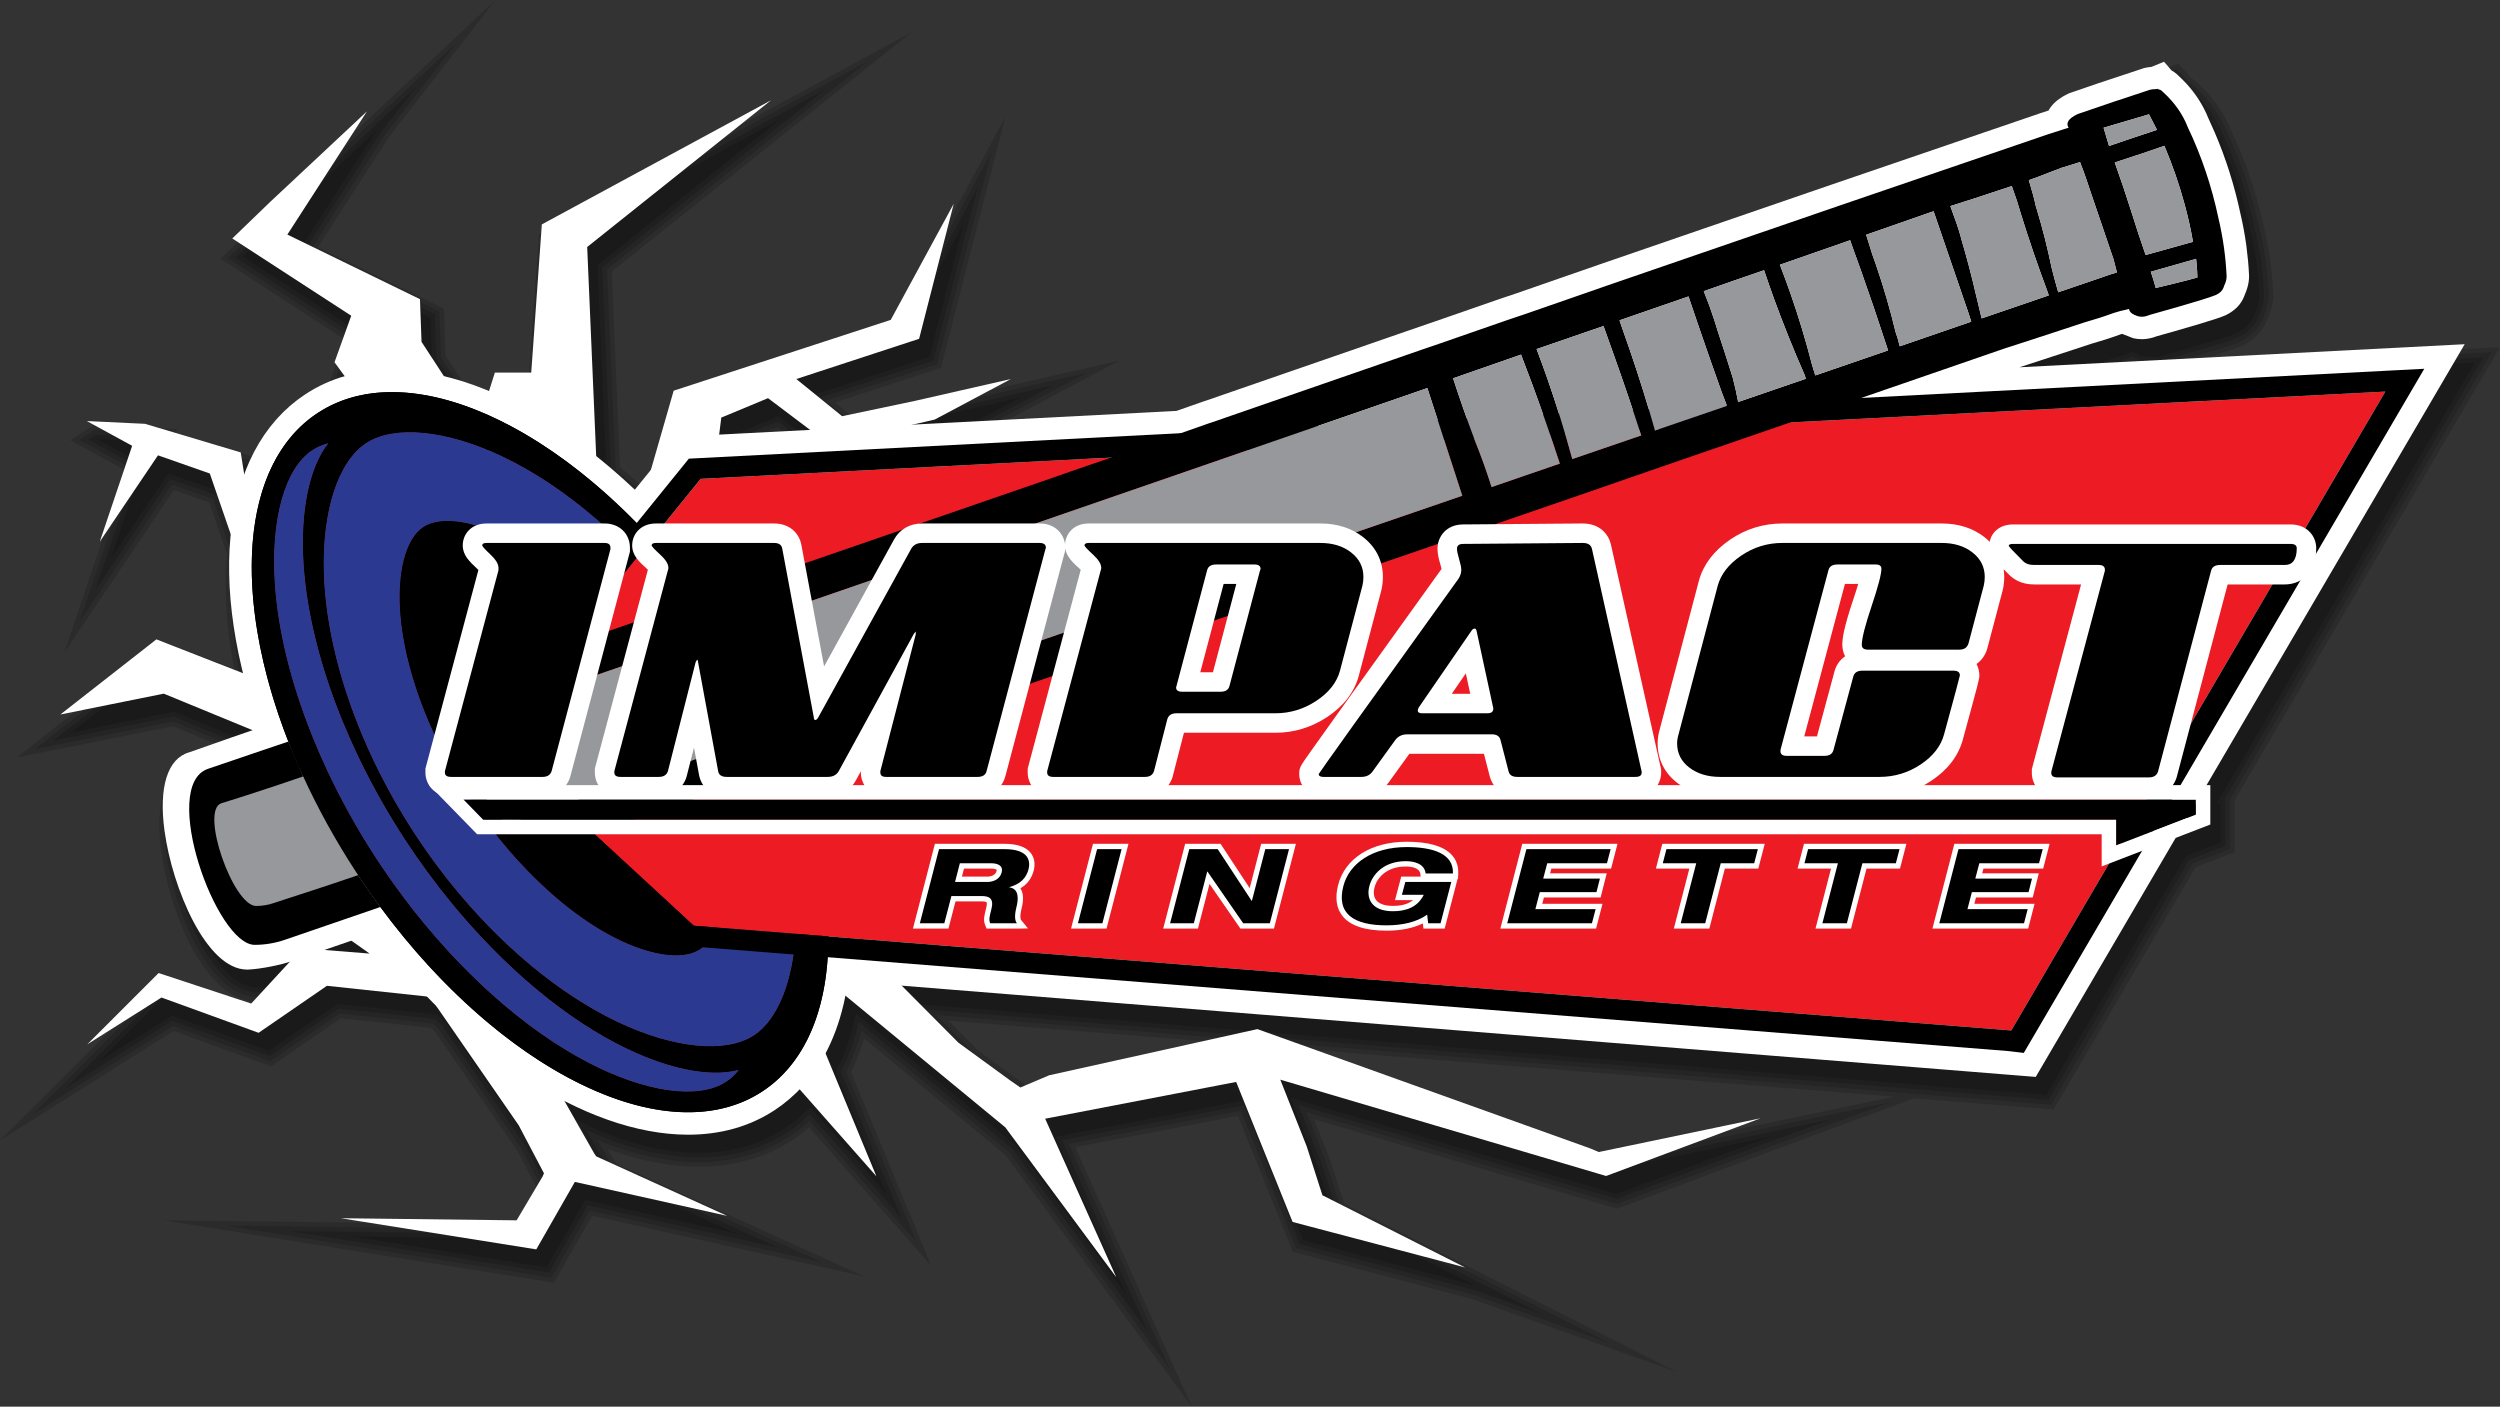
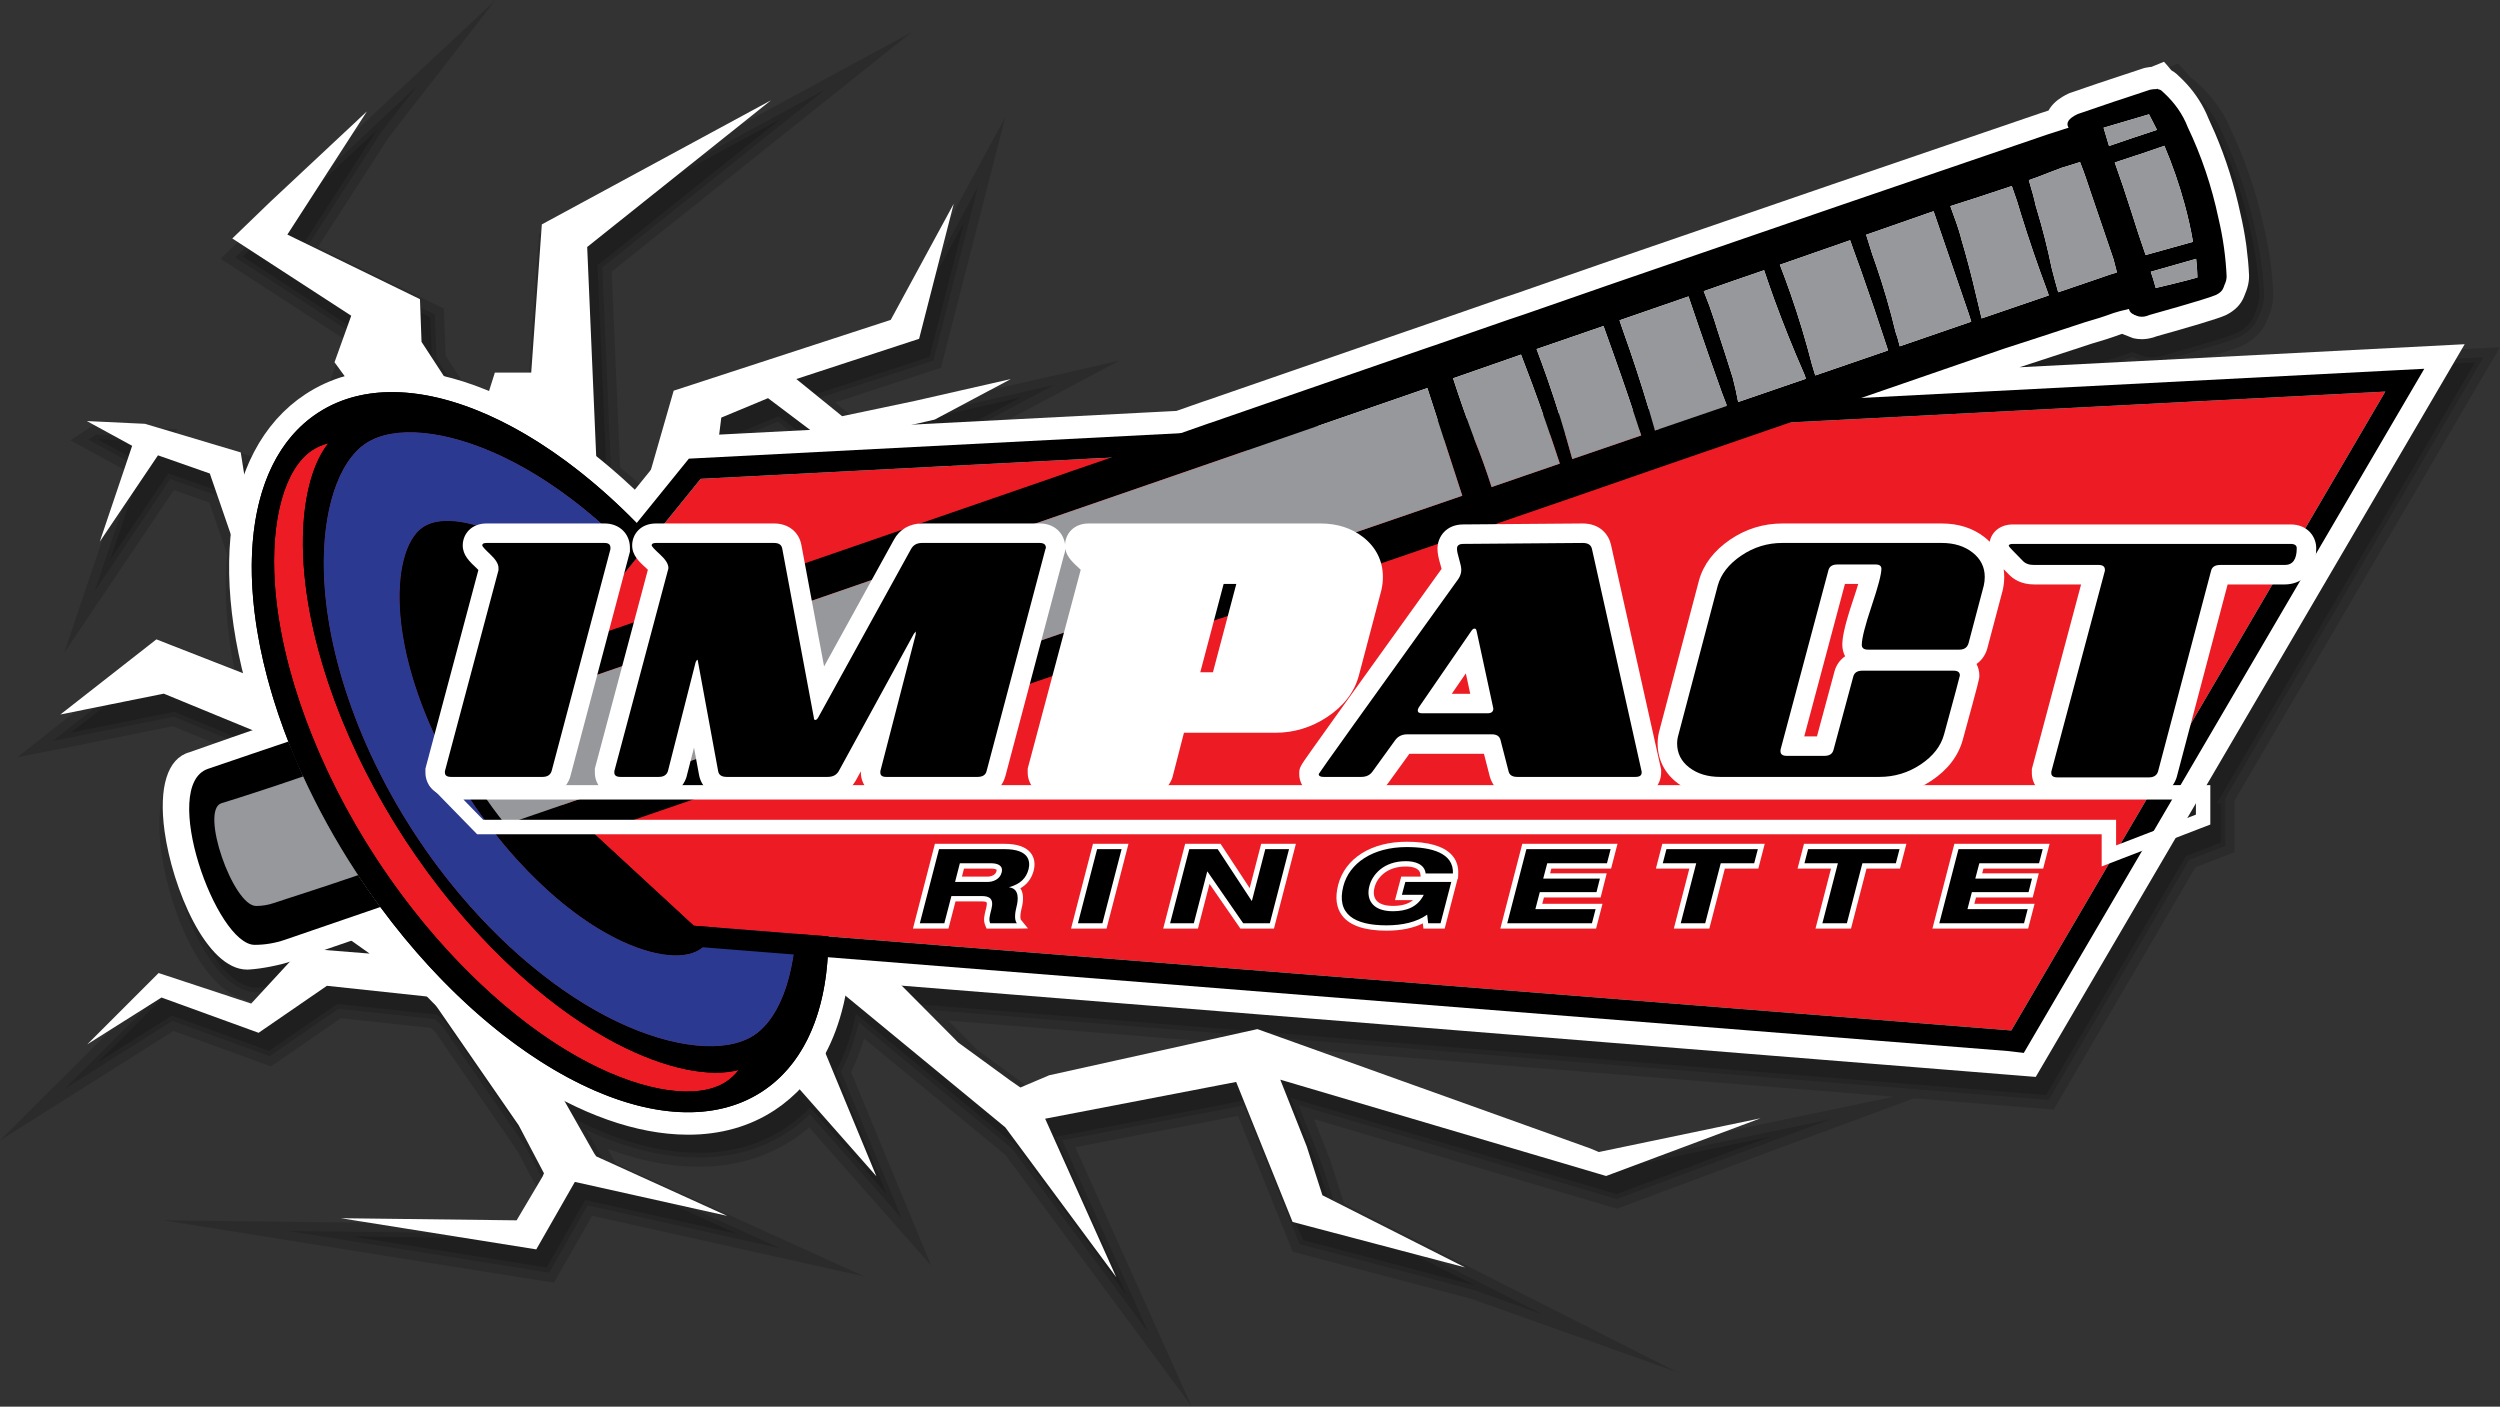
<svg xmlns="http://www.w3.org/2000/svg" version="1.1" x="0px" y="0px" width="962.638px" height="541.633px" viewBox="0 0 962.638 541.633" enable-background="new 0 0 962.638 541.633" xml:space="preserve">
  <rect x="0" y="0" width="962.638" height="541.633" fill="#333333" stroke="none" />
  <g id="Layer_1">
    <path opacity="0.15" d="M387.187,444.784l-54.481-44.881c-1.342,4.574-3.005,8.908-4.958,12.923l30.872,74.625l-47.05-53.327   c-0.954,0.822-1.934,1.616-2.925,2.37l-0.336,0.252c-1.121,0.841-2.15,1.566-3.146,2.221   c-10.431,6.831-22.611,10.295-36.203,10.295c-0.275,0-0.555-0.008-0.833-0.019l-0.294-0.007c-0.96-0.015-1.971-0.033-2.992-0.085   c-0.518-0.025-1.06-0.067-1.599-0.111l-1.134-0.087c-0.448-0.032-0.933-0.067-1.423-0.117c-0.792-0.077-1.617-0.182-2.441-0.289   l-0.676-0.087c-0.306-0.037-0.638-0.078-0.973-0.126c-1.038-0.151-2.062-0.326-3.084-0.511v-0.001   c-0.199-0.027-0.524-0.082-1.07-0.188c-1.09-0.205-2.214-0.444-3.341-0.697l-0.699-0.158c-1.197-0.277-2.403-0.58-3.695-0.929   l-0.406-0.109c-1.303-0.356-2.628-0.744-3.945-1.156l-0.102-0.03c-2.065-0.648-4.16-1.371-6.269-2.161l3.206,5.65l95.8,43.521   l-104.961-23.401l-14.729,25.766l-82.174-13.104l0.001-0.006l-68.221-10.929l72.437,0.848l64.563,0.778l7.534-12.712l-8.273-15.71   l-31.376-45.409c-0.629-0.622-1.255-1.249-1.879-1.881l-34.63-3.703l-26.948,18.537l-37.516-13.634L0,439.157l63.621-63.586   l35.517,11.707l1.524-1.652c-0.188,0.014-0.373,0.025-0.554,0.035c-0.329,0.018-0.639,0.026-0.952,0.026   c-20.105,0-33.788-33.86-37.083-57.904c-2.725-19.903,2.146-33.114,13.362-36.244c0.236-0.076,3.667-1.279,9.66-3.398   c0,0,0.458-0.161,1.114-0.393l-19.671-8.098l-41.671,8.392l-0.005-0.022l-18.278,3.594l17.382-13.703l39.368-30.805l26.865,10.498   c-3.099-15.788-4.03-30.644-2.769-44.212l-6.849-19.886l-13.626-4.778l-42.282,62.72l23.722-70.248l-21.343-11.66l8.922-5.82   l32.311,1.528l-0.826,1.652l30.951,9.253c0.212-0.371,0.428-0.74,0.646-1.106l0.247-0.407c0.67-1.107,1.35-2.166,2.018-3.146   c0.771-1.127,1.547-2.19,2.354-3.231l0.315-0.4c0.789-1.003,1.553-1.921,2.335-2.807l0.068-0.08   c0.811-0.913,1.65-1.801,2.585-2.737l0.48-0.471c0.909-0.887,1.716-1.636,2.542-2.357l0.17-0.155   c0.881-0.762,1.795-1.503,2.825-2.296c0.271-0.208,0.543-0.411,0.817-0.614c0.943-0.699,1.804-1.305,2.627-1.852   c0.066-0.048,0.15-0.106,0.262-0.18c2.994-1.961,6.179-3.665,9.499-5.082l-1.375-1.886l5.966-16.594L84.908,99.642l19.522-18.838   L190.804,0l-41.147,52.964l-27.251,42.2l48.523,23.64l0.668,18.157l6.655,10.208c0.306,0.079,1.512,0.403,1.512,0.403   c1.276,0.352,2.555,0.729,3.809,1.121l0.296,0.093c1.637,0.517,3.334,1.099,5.069,1.735l1.708-5.391h12.938l3.938-55.025   l143.617-77.779l-115.592,92.265l3.248,75.385c0.333,0.271,0.72,0.588,0.947,0.776c1.01,0.832,2.027,1.683,3.042,2.549l0.951,0.821   c1.136,0.98,2.27,1.972,3.4,2.985c0,0,0.63,0.569,0.743,0.671l1.932-2.384l9.244-32.157l84.253-27.483l43.83-80.798l-24.784,96.662   l-40.762,13.351l8.058,6.542l25.568-5.379l75.866-17.285l-46.569,24.792l71.437-3.7l9.441-3.31   c1.156-0.375,2.121-0.697,3.083-1.026l0.169-0.056c0.902-0.31,1.871-0.65,2.826-0.998l75.948-26.29l7.721-2.648   c8.33-2.9,16.646-5.789,24.906-8.65l6.584-2.212c4.182-1.462,8.464-2.955,12.746-4.441c4.176-1.453,8.354-2.9,12.522-4.342   c2.016-0.733,4.179-1.487,6.401-2.232c30.772-10.617,60.858-20.968,89.408-30.762c28.306-9.713,55.352-18.962,80.387-27.492   l1.263-0.411c1.506-2.036,3.51-3.822,5.966-5.315c0.926-0.562,1.83-1.048,2.764-1.488l0.684-0.32l0.703-0.243   c5.677-1.958,8.764-3.019,10.748-3.692c2.089-0.708,2.981-0.999,4.326-1.435c1.701-0.552,4.192-1.362,11.17-3.7l2.442-0.819   l0.769-0.165c0.215-0.046,0.45-0.089,0.691-0.127l0.171-0.031c0.29-0.055,0.624-0.115,0.96-0.163   c0.12-0.017,0.242-0.032,0.366-0.045l7.595-3.118l1.775,2.019l0.716,0.758l1.48,1.667l0.927,1.109   c0.766,0.487,1.498,1.041,2.18,1.65l0.28,0.264c0.145,0.133,0.329,0.308,0.51,0.489c4.592,4.242,8.229,8.979,10.869,14.13   c0.706,1.379,1.294,2.657,1.795,3.905c0.778,1.644,1.559,3.383,2.453,5.469c4.414,10.265,7.852,21.13,10.216,32.292   c0.916,3.877,1.678,7.941,2.255,12.038l0.144,1.094c0.508,3.826,0.854,7.658,1.027,11.387l0.007,0.165   c0.063,2.157-0.239,4.352-0.896,6.542c-0.263,0.882-0.549,1.686-0.871,2.454c-0.205,0.589-0.431,1.156-0.674,1.685   c-0.051,0.118-0.135,0.301-0.222,0.484c-0.133,0.305-0.25,0.553-0.377,0.795c-0.08,0.158-0.211,0.387-0.35,0.618   c-0.169,0.302-0.36,0.626-0.57,0.941l-0.133,0.194l-0.162,0.223c-0.149,0.225-0.443,0.625-0.748,0.999l-0.143,0.181l-0.18,0.194   c-0.196,0.234-0.521,0.595-0.865,0.942c-1.565,1.574-3.468,2.919-5.656,4l-0.287,0.137c-1.77,0.8-4.878,1.85-10.427,3.524   c-3.591,1.083-7.63,2.25-10.974,3.201l120.83-6.257L860.435,308.284v19.868l-15.021,5.79l-54.63,93.32l-53.805-4.33l-52.191,19.292   l-62.145,23.22l-116.66-34.487l6.193,15.63l5.428,16.899l128.364,64.925l-79.344-28.255l-68.858-18.159l-21.083-52.314   l-62.608,12.049l44.827,99.901L387.187,444.784z M618.178,444.193l2.001,0.833l108.911-22.729L507.306,404.45L618.178,444.193z    M396.136,418.713l1.398,0.97l6.573-2.791l0.258-0.516l66.877-14.828l-106.058-8.536l11.346,11.413L396.136,418.713z    M294.414,168.306l6.595-0.342l-2.053-1.549L294.414,168.306z" />
-     <path opacity="0.15" d="M388.486,443.551l-56.763-46.761c-1.497,5.731-3.486,11.092-5.927,15.972l27.105,65.521l-41.179-46.673   c-1.337,1.222-2.729,2.384-4.156,3.469l-0.326,0.244c-1.095,0.821-2.095,1.526-3.055,2.156   c-10.136,6.639-21.988,10.004-35.228,10.004c-0.253,0-0.51-0.008-0.765-0.018l-0.319-0.008c-0.955-0.015-1.945-0.032-2.944-0.083   c-0.504-0.024-1.026-0.065-1.546-0.107l-1.14-0.088c-0.442-0.031-0.909-0.065-1.38-0.113c-0.781-0.076-1.586-0.179-2.393-0.283   l-0.679-0.087c-0.305-0.037-0.625-0.077-0.949-0.123c-1.012-0.147-2.016-0.319-3.02-0.5l0,0c0,0-0.814-0.14-1.043-0.185   c-1.082-0.204-2.186-0.439-3.293-0.688l-0.696-0.157c-1.223-0.283-2.421-0.587-3.624-0.911l-0.406-0.109   c-1.278-0.35-2.58-0.731-3.877-1.137l-0.116-0.035c-3.548-1.114-7.171-2.445-10.824-3.976l5.891,10.385l0.123,0.177l80.711,36.666   l-89.534-19.962l-14.771,25.838l-79.299-12.646l0-0.005l-46.055-7.378l48.31,0.565l65.59,0.791l8.565-14.452l-8.787-16.685   l-31.531-45.633c-0.813-0.804-1.622-1.615-2.428-2.435l-35.916-3.84l-26.736,18.391l-37.474-13.618l-54.078,34.116l51.578-51.55   l35.564,11.724l5.538-6.003c-1.881,0.281-3.661,0.476-5.199,0.563c-0.291,0.016-0.57,0.023-0.851,0.023   c-18.827,0-32.206-33.635-35.321-56.367c-2.591-18.927,1.811-31.425,12.078-34.29c0.303-0.095,4.065-1.416,9.774-3.435   c0,0,4.373-1.543,5.508-1.94l-24.479-10.076l-40.463,8.148l-0.003-0.015l-12.776,2.512l11.593-9.14l38.564-30.176l28.965,11.319   c-3.617-16.969-4.747-32.854-3.36-47.274l-7.255-21.063l-15.734-5.518l-35.662,52.899l19.971-59.14l-20.043-10.95l5.95-3.881   l29.008,1.372l-0.551,1.102l34.344,10.267c0.424-0.776,0.865-1.546,1.318-2.307l0.239-0.394c0.655-1.082,1.318-2.115,1.967-3.067   l0.044-0.066c0.714-1.041,1.465-2.069,2.247-3.078l0.306-0.388c0.768-0.976,1.511-1.87,2.271-2.73l0.085-0.1   c0.775-0.872,1.584-1.728,2.494-2.638l0.468-0.458c0.886-0.865,1.669-1.591,2.467-2.288l0.194-0.176   c0.834-0.72,1.713-1.433,2.716-2.205c0.262-0.201,0.525-0.398,0.791-0.594c0.937-0.693,1.788-1.293,2.602-1.832   c0.009-0.009,0.107-0.078,0.208-0.144c3.531-2.313,7.322-4.25,11.3-5.775l-2.161-2.964l6.124-17.032L87.752,99.369l17.913-17.285   l69.97-65.458l-27.432,35.31l-28.381,43.95l49.367,24.051l0.646,17.584l7.304,11.203c0.521,0.13,1.042,0.265,1.566,0.406l0.59,0.16   c1.253,0.346,2.496,0.711,3.744,1.102l0.297,0.093c2.161,0.683,4.417,1.475,6.729,2.361l1.881-5.936h13.292l3.986-55.704   L334.391,23.42l-100.659,80.346l3.32,77.086c0,0,1.101,0.895,1.556,1.271c1.005,0.828,2.014,1.673,3.021,2.532l0.942,0.813   c1.128,0.973,2.253,1.958,3.375,2.963l0.397,0.36c0.59,0.531,1.165,1.053,1.73,1.569l3.344-4.126l9.083-31.598l84.03-27.41   l37.31-68.779l-20.97,81.785l-42.935,14.063l11.248,9.131l26.397-5.553l62.895-14.33l-41.862,22.286l79.682-4.127l9.683-3.395   c1.126-0.365,2.101-0.689,3.071-1.022l0.148-0.049c0.934-0.321,1.913-0.665,2.878-1.017l75.922-26.28l7.716-2.647   c8.337-2.902,16.652-5.791,24.911-8.652l6.568-2.207c4.201-1.468,8.481-2.96,12.763-4.447c4.176-1.453,8.353-2.9,12.521-4.342   c2.02-0.734,4.177-1.486,6.386-2.227c30.803-10.627,60.893-20.979,89.42-30.766c28.421-9.752,55.466-19.001,80.383-27.491   l1.797-0.584c1.397-2.038,3.34-3.82,5.782-5.305c0.87-0.528,1.72-0.985,2.598-1.399l0.595-0.279l0.614-0.212   c5.672-1.957,8.757-3.016,10.739-3.689c2.077-0.705,2.965-0.994,4.303-1.427c1.705-0.554,4.199-1.364,11.188-3.706l2.349-0.787   l0.671-0.145c0.185-0.04,0.389-0.076,0.597-0.109l0.21-0.038c0.277-0.053,0.582-0.108,0.889-0.151   c0.182-0.026,0.366-0.045,0.551-0.061l6.665-2.736l0.938,1.066l0.758,0.804l1.444,1.627l1.074,1.287   c0.77,0.469,1.5,1.012,2.178,1.618l0.243,0.23c0.15,0.139,0.324,0.304,0.494,0.474l0.037,0.033   c4.403,4.06,7.932,8.646,10.486,13.631c0.688,1.344,1.261,2.589,1.747,3.806c0.775,1.636,1.555,3.372,2.449,5.458   c4.368,10.157,7.771,20.91,10.11,31.959c0.909,3.851,1.664,7.874,2.234,11.918l0.141,1.077c0.503,3.786,0.844,7.569,1.015,11.24   l0.006,0.151c0.057,1.955-0.221,3.956-0.822,5.962c-0.25,0.837-0.521,1.6-0.83,2.328c-0.19,0.554-0.402,1.087-0.631,1.585   c-0.022,0.059-0.112,0.255-0.206,0.45c-0.138,0.313-0.239,0.53-0.35,0.742c-0.073,0.144-0.183,0.333-0.297,0.522   c-0.173,0.307-0.341,0.595-0.526,0.873l-0.121,0.177l-0.158,0.215c-0.085,0.134-0.359,0.515-0.661,0.884l-0.117,0.148l-0.164,0.177   c-0.169,0.204-0.471,0.541-0.792,0.864c-1.426,1.434-3.169,2.665-5.181,3.658l-0.267,0.127c-1.648,0.745-4.775,1.797-10.174,3.426   c-6.173,1.862-13.695,3.976-16.727,4.821c-0.372,0.14-0.745,0.267-1.118,0.385c-0.077,0.027-0.171,0.059-0.267,0.088   c-0.18,0.054-0.38,0.105-0.58,0.153c-1.653,0.444-3.256,0.666-4.859,0.666c-0.683,0-1.37-0.04-2.042-0.117   c-0.241-0.028-0.472-0.066-0.701-0.111l-0.023-0.001c-0.389-0.058-0.787-0.123-1.181-0.211l-0.481-0.111l-3.234-1.27   c-3.415,1.229-7.039,2.387-10.782,3.444l-2.084,0.688l151.25-7.833L858.656,307.802v19.13l-14.463,5.575l-54.38,92.894   l-295.722-23.798l123.486,44.265l2.425,1.013l108.083-22.556l-43.914,16.232l-61.594,23.014l-119.594-35.354l7.518,18.972   l5.637,17.55l103.903,52.554l-52.891-18.835l-68.068-17.951l-21.298-52.846l-66.252,12.75l39.02,86.959L388.486,443.551z    M395.088,420.15l2.238,1.553l8.078-3.431l0.172-0.344l77.597-17.205l-122.643-9.87l14.838,14.926L395.088,420.15z    M284.976,170.575l21.006-1.088l-6.769-5.105l-14.202,5.911L284.976,170.575z" />
    <path opacity="0.15" d="M389.786,442.317l-59.114-48.697c-0.006,0.025-0.188,0.793-0.188,0.793   c-1.579,6.631-3.813,12.774-6.643,18.273l23.344,56.429l-35.344-40.06c-1.689,1.643-3.493,3.196-5.35,4.607l-0.316,0.237   c-1.069,0.802-2.038,1.485-2.963,2.092c-9.841,6.445-21.365,9.713-34.252,9.713c-0.231,0-0.465-0.008-0.698-0.017l-0.341-0.009   c-0.952-0.015-1.921-0.031-2.899-0.081c-0.515-0.024-1.042-0.067-1.566-0.109l-1.073-0.083c-0.438-0.03-0.885-0.063-1.337-0.109   c-0.771-0.075-1.558-0.176-2.346-0.277l-0.68-0.087c-0.304-0.037-0.614-0.076-0.926-0.12c-0.984-0.144-1.969-0.313-2.954-0.489l0,0   c0,0-0.798-0.138-1.021-0.181c-1.068-0.202-2.153-0.434-3.242-0.677l-0.692-0.156c-1.193-0.276-2.371-0.575-3.553-0.894   l-0.405-0.109c-1.248-0.342-2.528-0.717-3.811-1.117l-0.12-0.037c-5.077-1.595-10.286-3.63-15.549-6.074l8.583,15.132l0.449,0.645   l65.571,29.788l-74.107-16.522l-14.812,25.909l-76.434-12.188l0-0.004l-23.878-3.825l24.181,0.283l66.617,0.804l9.393-15.85   l0.174-0.398l-9.271-17.604l-31.687-45.857c-0.998-0.983-1.987-1.98-2.974-2.986l-37.203-3.979l-26.524,18.245l-37.433-13.603   l-41.34,26.08l39.535-39.514l35.612,11.74l9.925-10.76c-3.563,0.772-7.282,1.33-10.218,1.496c-0.254,0.014-0.501,0.021-0.75,0.021   c-16.995,0-30.409-31.844-33.559-54.83c-2.458-17.949,1.476-29.735,10.793-32.336c0.511-0.157,7.083-2.479,9.889-3.471   c2.782-0.981,5.333-1.883,6.443-2.266l3.49-1.209l-29.32-12.068l-39.276,7.909l-0.001-0.007l-7.252,1.426l5.805-4.576l37.76-29.547   l31.125,12.163c-4.18-18.17-5.528-35.095-4.01-50.357l-7.661-22.244l-17.843-6.258l-29.041,43.078l16.22-48.031l-18.743-10.24   l2.978-1.942l25.705,1.216l-0.276,0.552l35.903,10.733l0.523,3.296c0.425-0.914,0.863-1.809,1.304-2.66l0.199-0.39   c0.562-1.069,1.164-2.141,1.798-3.206l0.231-0.38c0.64-1.056,1.285-2.063,1.917-2.99l0.056-0.084   c0.688-1.002,1.414-1.995,2.171-2.973l0.296-0.375c0.746-0.948,1.468-1.817,2.208-2.654l0.1-0.116   c0.739-0.832,1.521-1.658,2.404-2.541l0.455-0.446c0.859-0.838,1.62-1.543,2.392-2.218l0.215-0.194   c0.793-0.685,1.638-1.368,2.609-2.116c0.252-0.194,0.507-0.384,0.763-0.573c0.912-0.676,1.74-1.259,2.526-1.779   c0.058-0.042,0.131-0.094,0.206-0.143c4.074-2.668,8.487-4.812,13.153-6.391l-3.002-4.118l6.281-17.47L90.597,99.096L106.9,83.364   l53.568-50.114l-13.716,17.656l-29.511,45.699l50.211,24.462l0.625,17.011l7.957,12.203c0.734,0.179,1.471,0.366,2.211,0.565   l0.587,0.159c1.226,0.338,2.449,0.699,3.678,1.083l0.297,0.093c2.674,0.845,5.484,1.856,8.381,3.013l2.062-6.506h13.646   l4.035-56.383l106.712-57.792l-85.727,68.427l3.394,78.795c0.271,0.216,0.542,0.432,0.812,0.651   c0.45,0.365,0.902,0.735,1.352,1.107c1.001,0.825,2.003,1.663,3.002,2.515l0.934,0.807c1.12,0.966,2.237,1.943,3.35,2.941   l0.391,0.354c1.082,0.973,2.111,1.914,3.113,2.844l4.765-5.88l8.922-31.039l83.807-27.337l30.79-56.759l-17.155,66.907   l-45.107,14.775l14.438,11.72l27.226-5.728l49.923-11.374l-37.154,19.78l87.926-4.554l9.924-3.479   c1.096-0.354,2.08-0.682,3.06-1.019l0.123-0.04c0.97-0.333,1.96-0.681,2.936-1.037l75.895-26.27l7.711-2.646   c8.344-2.905,16.658-5.793,24.916-8.654l6.553-2.201c4.221-1.475,8.5-2.967,12.779-4.453c4.176-1.453,8.352-2.9,12.519-4.341   c2.034-0.739,4.187-1.49,6.37-2.222c30.959-10.681,61.054-21.035,89.432-30.77c28.323-9.719,55.366-18.968,80.379-27.49l2.368-0.77   c1.268-2.034,3.135-3.809,5.562-5.283c0.812-0.493,1.606-0.921,2.432-1.31l0.507-0.237l0.525-0.182   c5.666-1.955,8.749-3.013,10.729-3.686c2.065-0.701,2.949-0.988,4.279-1.419c1.709-0.555,4.207-1.367,11.205-3.711l2.254-0.755   l0.574-0.124c0.156-0.034,0.328-0.064,0.503-0.092l0.247-0.045c0.264-0.05,0.54-0.1,0.818-0.139   c0.16-0.023,0.319-0.039,0.478-0.052l0.271-0.03l5.722-2.349l0.1,0.113l0.799,0.849l1.409,1.589l1.233,1.479   c0.77,0.446,1.495,0.974,2.163,1.571l0.204,0.194c0.162,0.149,0.331,0.31,0.493,0.474l0.058,0.051   c4.259,3.926,7.65,8.337,10.108,13.134c0.675,1.317,1.23,2.53,1.699,3.707c0.772,1.628,1.551,3.361,2.446,5.447   c4.32,10.046,7.688,20.688,10.005,31.627c0.903,3.831,1.65,7.813,2.213,11.798l0.138,1.058c0.497,3.745,0.834,7.479,1.002,11.093   l0.005,0.133c0.051,1.757-0.201,3.563-0.748,5.387c-0.238,0.798-0.497,1.52-0.789,2.203c-0.175,0.516-0.371,1.013-0.585,1.479   c-0.043,0.105-0.116,0.264-0.192,0.422l-0.041,0.088c-0.104,0.241-0.188,0.422-0.281,0.599c-0.065,0.128-0.152,0.278-0.243,0.428   c-0.175,0.31-0.321,0.563-0.484,0.807l-0.111,0.164l-0.114,0.153c-0.121,0.183-0.355,0.507-0.612,0.822l-0.091,0.114l-0.153,0.166   c-0.135,0.167-0.414,0.479-0.714,0.781c-1.287,1.294-2.87,2.41-4.706,3.316l-0.246,0.118c-1.53,0.691-4.673,1.744-9.921,3.328   c-6.223,1.877-13.738,3.988-16.769,4.833c-0.369,0.141-0.738,0.267-1.108,0.384c-0.028,0.012-0.133,0.047-0.237,0.079   c-0.146,0.043-0.314,0.086-0.483,0.127c-1.529,0.411-2.994,0.615-4.439,0.615c-0.611,0-1.229-0.035-1.837-0.105   c-0.194-0.022-0.38-0.053-0.564-0.089l-0.112-0.016c-0.339-0.05-0.693-0.107-1.043-0.186l-0.346-0.079l-3.735-1.467   c-3.548,1.296-7.359,2.523-11.291,3.634l-3.71,1.224c-3.917,1.291-7.617,2.505-11.084,3.64l161.243-8.351l-99.486,169.945h0.127   v18.175l-13.905,5.36l-54.13,92.467l-432.967-34.843l18.33,18.438l19.835,14.455l3.078,2.136l9.583-4.07l0.086-0.172l81.5-18.07   l128.689,46.13l2.849,1.192l85.194-17.779l-21.465,7.935l-61.043,22.808l-122.527-36.222l8.842,22.313l5.846,18.2l79.443,40.183   l-26.438-9.415l-67.278-17.743l-21.513-53.377l-69.896,13.452l33.212,74.016L389.786,442.317z M139.999,371.885l-0.971-0.688   l-1.441,0.495L139.999,371.885z M282.948,172.461l28.006-1.451l-11.485-8.662l-16.096,6.699L282.948,172.461z" />
    <path opacity="0.15" d="M953.03,139.542l-171.405,8.877c6.614-2.138,14.632-4.758,23.896-7.809l3.783-1.246   c3.939-1.113,7.787-2.354,11.371-3.668c0.13-0.044,0.28-0.092,0.453-0.146l4.214,1.654l0.209,0.048   c0.307,0.069,0.617,0.118,0.929,0.164l0.178,0.028c0.14,0.027,0.279,0.051,0.427,0.068c0.547,0.063,1.097,0.094,1.633,0.094   c1.271,0,2.599-0.184,4.019-0.565c0.137-0.033,0.273-0.067,0.388-0.101c0.072-0.022,0.145-0.046,0.218-0.073   c0.362-0.114,0.723-0.238,1.084-0.378c2.477-0.69,10.308-2.882,16.814-4.845c5.092-1.536,8.24-2.585,9.67-3.231l0.223-0.106   c1.659-0.819,3.083-1.82,4.231-2.975c0.259-0.26,0.499-0.53,0.67-0.736l0.109-0.118l0.063-0.078c0.22-0.269,0.42-0.547,0.563-0.759   l0.114-0.153l0.057-0.086c0.142-0.213,0.269-0.434,0.442-0.741c0.068-0.113,0.135-0.225,0.191-0.336   c0.076-0.145,0.144-0.294,0.247-0.531l0.047-0.099c0.063-0.13,0.123-0.26,0.179-0.393c0.2-0.436,0.38-0.896,0.538-1.372   c0.275-0.635,0.521-1.318,0.748-2.078c0.492-1.64,0.72-3.246,0.675-4.803l-0.005-0.122c-0.165-3.564-0.498-7.248-0.989-10.946   l-0.135-1.038c-0.555-3.93-1.297-7.88-2.191-11.678c-2.293-10.821-5.623-21.35-9.899-31.293c-0.896-2.086-1.673-3.817-2.443-5.439   c-0.455-1.148-0.996-2.328-1.65-3.605c-2.361-4.609-5.614-8.842-9.705-12.614l-0.104-0.093c-0.154-0.158-0.316-0.313-0.496-0.478   l-0.16-0.153c-0.656-0.587-1.372-1.092-2.134-1.507l-1.407-1.689l-1.409-1.589l-0.037,0.015l-0.025-0.029l-4.778,1.962   c-0.107,0.012-0.561,0.062-0.561,0.062c-0.127,0.011-0.255,0.023-0.388,0.042c-0.251,0.035-0.5,0.081-0.749,0.128l-0.278,0.05   c-0.142,0.023-0.282,0.047-0.414,0.076l-0.477,0.102l-2.159,0.724c-7.05,2.362-9.539,3.17-11.223,3.717   c-1.322,0.428-2.201,0.714-4.255,1.411c-1.979,0.672-5.06,1.729-10.721,3.682l-0.437,0.151l-0.418,0.196   c-0.767,0.361-1.509,0.761-2.266,1.221c-2.409,1.464-4.184,3.224-5.293,5.246l-2.988,0.97   c-25.063,8.54-52.105,17.789-80.375,27.489c-28.495,9.775-58.597,20.132-89.443,30.774c-2.174,0.728-4.326,1.479-6.354,2.216   c-4.166,1.44-8.341,2.888-12.516,4.34c-4.278,1.486-8.557,2.977-12.797,4.459l-6.537,2.196c-8.257,2.86-16.57,5.748-24.921,8.655   l-7.706,2.644l-75.868,26.261c-0.986,0.359-1.986,0.711-2.99,1.055l-0.1,0.033c-0.99,0.339-1.984,0.67-3.049,1.014l-10.165,3.564   l-101.411,5.252l8.328-1.923l29.333-15.616l-36.926,8.413l-28.057,5.902l-17.634-14.315l47.284-15.488l13.333-52l-24.256,44.715   l-83.583,27.264l-8.761,30.479l-6.198,7.648c-1.417-1.337-2.902-2.704-4.489-4.132l-0.384-0.348   c-1.104-0.99-2.213-1.96-3.325-2.919l-0.925-0.799c-0.992-0.846-1.986-1.678-2.982-2.499c-0.445-0.368-0.892-0.734-1.339-1.096   c-0.477-0.387-0.956-0.764-1.434-1.146l-3.467-80.513l0.002-0.001l-0.001,0.002l70.763-56.483l-85.303,46.198l-2.92,1.581   l-4.083,57.063h-14l-2.251,7.104c-3.37-1.4-6.717-2.645-10.029-3.691l-0.296-0.093c-1.209-0.378-2.413-0.733-3.614-1.064   l-0.582-0.158c-0.958-0.257-1.909-0.494-2.855-0.72l-8.613-13.21l-0.604-16.436l-51.057-24.874l30.619-47.416l-0.013,0.011   l0.012-0.015l-37.133,34.74l-0.001-0.001l-7.584,7.32l-7.107,6.857l45.801,29.755l-6.439,17.91l3.906,5.358   c-5.388,1.573-10.424,3.879-15.07,6.922c-0.065,0.043-0.129,0.088-0.168,0.118c-0.774,0.511-1.588,1.084-2.491,1.753   c-0.246,0.182-0.491,0.365-0.734,0.552c-0.943,0.725-1.761,1.387-2.504,2.028l-0.235,0.211c-0.732,0.64-1.471,1.324-2.321,2.153   c-0.148,0.144-0.296,0.288-0.438,0.43c-0.849,0.849-1.61,1.652-2.317,2.448l-0.112,0.129c-0.705,0.798-1.407,1.641-2.144,2.578   l-0.286,0.363c-0.741,0.956-1.446,1.921-2.096,2.868l-0.068,0.102c-0.617,0.905-1.245,1.885-1.867,2.912l-0.223,0.367   c-0.619,1.038-1.206,2.084-1.742,3.104l-0.204,0.398c-0.461,0.892-0.916,1.823-1.35,2.763l-0.351,0.757   c-0.468,1.043-0.885,2.028-1.273,3.005c-0.117,0.294-0.229,0.592-0.341,0.891l-0.138,0.367c-0.07,0.187-0.136,0.376-0.205,0.564   l-1.336-8.416L59.84,170.194l0.001-0.002l-22.393-1.061l-0.003,0.002l17.441,9.528l-12.461,36.9l22.407-33.237l19.955,6.999   l8.07,23.429c-1.645,15.985-0.063,34.088,4.721,53.467l-33.351-13.033l-36.96,28.92l0.059-0.012l-0.06,0.019l19.282-3.886   l20.524-4.13l34.173,14.065l-7.939,2.749c-1.107,0.383-3.654,1.282-6.431,2.263c-3.989,1.409-9.45,3.337-10.004,3.507   c-8.366,2.335-11.831,13.407-9.507,30.377c2.984,21.78,16.022,53.29,31.793,53.29c0.217,0,0.433-0.006,0.65-0.018   c4.537-0.257,11.102-1.507,15.748-2.974l-14.823,16.068l-35.66-11.756l-27.466,27.451l28.575-18.027l37.391,13.588l26.312-18.099   l38.495,4.116c1.167,1.194,2.337,2.376,3.518,3.539l31.844,46.084l9.719,18.456v-0.001l0.001,0.002l-0.561,1.284h-0.001   l-9.973,16.829l-67.647-0.815l0.055,0.009l-0.056-0.005l25.073,3.996l50.145,7.998l14.852-25.98l58.649,13.076l-50.401-22.896   l-0.776-1.114l-11.463-20.209c6.915,3.542,13.764,6.395,20.463,8.498l0.126,0.039c1.257,0.393,2.515,0.762,3.743,1.098l0.406,0.109   c1.162,0.313,2.32,0.606,3.48,0.876l0.69,0.155c1.069,0.239,2.134,0.467,3.19,0.666c0.218,0.042,0.998,0.177,0.998,0.177   c0.966,0.173,1.932,0.339,2.89,0.479c0.302,0.043,0.601,0.08,0.901,0.117l0.668,0.085c0.775,0.1,1.549,0.199,2.313,0.274   c0.433,0.044,0.863,0.075,1.293,0.105l1.081,0.083c0.506,0.041,1.013,0.082,1.513,0.106c0.958,0.049,1.905,0.064,2.857,0.079   l0.359,0.01c0.211,0.008,0.423,0.015,0.632,0.015c12.536,0,23.731-3.17,33.276-9.421c0.888-0.582,1.828-1.245,2.87-2.026   l0.308-0.231c1.86-1.413,3.649-2.959,5.367-4.644l0.088-0.084c0.355-0.35,0.699-0.712,1.045-1.072l29.542,33.484l-19.58-47.33   c2.949-5.562,5.249-11.772,6.875-18.6l0.168-0.703c0.244-1.062,0.445-2.011,0.625-2.914l61.545,50.699l42.747,57.729   l-27.392-61.046l73.548-14.155l21.727,53.909l66.417,17.516l-0.042-0.021l0.044,0.016l-54.933-27.785l-6.055-18.853h-0.001   l-10.168-25.661l125.467,37.09l59.456-22.214l-0.022,0.004l0.026-0.01l-42.148,8.797l-20.11,4.195l-3.272-1.372l-128.205-45.956   l-80.168,17.772l-0.001,0.002l-8.039,3.414h-0.001l-1.6,0.681l-1.451,0.616l-3.919-2.72l-19.95-14.539l-21.829-21.957   l436.657,35.14l53.88-92.039l9.79-3.774l3.556-1.37v-3.811v-5.807v-5.553h-1.453L953.03,139.542z M299.728,160.311l16.21,12.226   l-35.021,1.814l0.817-6.551L299.728,160.311z M128.91,372.788c3.105-1.066,6.588-2.263,10.402-3.572l7.012,4.961L128.91,372.788z    M846.249,321.947L846.249,321.947l3.294-1.27L846.249,321.947z" />
  </g>
  <g id="Layer_1_copy">
    <path fill-rule="evenodd" clip-rule="evenodd" fill="#FFFFFF" d="M677.907,430.599l-42.148,8.797l-20.11,4.195l-3.272-1.372   l-128.205-45.956l-80.168,17.772l-0.001,0.002l-8.039,3.414h-0.001l-1.6,0.681l-1.451,0.616l-3.919-2.72l-19.95-14.539   l-68.617-69.021l23.626-44.387l67.362-21.005l81.291,45.152l53.81,53.231l-36.078-54.549l75.528-21.502l40.387-53.105   l26.504-34.845l-0.015,0.014l0.012-0.015l-59.097,60.967l-7.483,7.72l-6.396,6.593l-51.003,12.289l-13.861,3.338l-0.002-0.004   l-1.77,0.431l-12.651,3.046l-0.002-0.002l-0.579,0.142l-4.905-2.904l-29.6-17.502l-45.848-27.115l61.875-21.304l13.867-4.773   l0.855-19.073l0.04-0.891l2.123-17.284l-8.718,25.759l-165.979,56.394l-22.918,0.331l1.717-12.68l-11.62-0.08l17.867-19.789   l0.038-0.341l0.109-1.036h-0.002L270.4,219.577l7.334-58.777l17.994-7.489l23.42,17.663l40.759-9.414l29.333-15.616l-36.926,8.413   l-28.057,5.902l-17.634-14.315l47.284-15.488l13.333-52l-24.256,44.715l-83.583,27.264l-21.387,74.402l-11.028-28.712l3.041-9.755   l-3.93-91.26l0.002-0.001l-0.001,0.002l70.763-56.483l-85.303,46.198l-2.92,1.581l-4.083,57.063h-14l-6.711,21.178l14.001-0.002   l-14.003,0.008l-21.527-33.017l-0.604-16.436l-51.057-24.874l30.619-47.416l-0.013,0.011l0.012-0.015l-37.133,34.74l-0.001-0.001   l-7.584,7.32l-7.107,6.857l45.801,29.755l-6.439,17.91l17.596,24.134l-17.103,17.488l-6.44-5.198l-1.101-0.89l-0.002,0.001   l-1.454,13.439l-10.063,7.771l0.001-0.003l-1.137,0.88l-2.79,2.155l3.299,13.472l-10.002,5l-6.912-43.524L55.84,163.194   l0.001-0.002l-22.393-1.061l-0.003,0.002l17.441,9.528l-12.461,36.9l22.407-33.237l19.955,6.999l19.311,56.064l28.885,34.667   l-68.756-26.868l-36.96,28.92l0.059-0.012l-0.06,0.019l19.282-3.886l20.524-4.13l70.699,29.1l4.719,16.99l-0.002,0.002l2.549,9.167   l0.001-0.003l0.002,0.004l-7.523,8.43l-0.003-0.002l-10.376,11.63h-0.001l-6.116,6.855l10.488,7.423h-0.001l14.816,10.483   l-25.929-2.067l-19.664,21.316l-35.66-11.756l-27.466,27.451l28.575-18.027l37.391,13.588l26.312-18.099l39.653,4.24l34.204,49.499   l9.719,18.456v-0.001l0.001,0.002l-0.561,1.284h-0.001l-9.973,16.829l-67.647-0.815l0.055,0.009l-0.056-0.005l25.073,3.996   l50.145,7.998l14.852-25.98l58.649,13.076l-50.401-22.896l-0.776-1.114l-16.031-28.262l19.952-7.609l-18.845-8.807l-20.756-15.248   l16.597,0.243l-0.002-0.002l22.965,0.333l62.529,20.258l42.228,47.862L312.75,393.21l-10.304-2.659l-33.704-18.448l3.636-4.465   l13.864-16.63l100.845,83.073l42.747,57.729l-27.392-61.046l73.548-14.155l21.727,53.909l66.417,17.516l-0.042-0.021l0.044,0.016   l-54.933-27.785l-6.055-18.853h-0.001l-10.168-25.661l125.467,37.09l59.456-22.214l-0.022,0.004L677.907,430.599z M284.905,259.504   l-0.001,0.002h-0.001L284.905,259.504z" />
    <g>
      <path fill="#FFFFFF" d="M777.625,141.419c6.614-2.138,14.632-4.758,23.896-7.809l3.783-1.246    c3.939-1.113,7.787-2.354,11.371-3.668c0.13-0.044,0.28-0.092,0.453-0.146l4.214,1.654l0.209,0.048    c0.307,0.069,0.617,0.118,0.929,0.164l0.178,0.028c0.14,0.027,0.279,0.051,0.427,0.068c0.547,0.063,1.097,0.094,1.633,0.094    c1.271,0,2.599-0.184,4.019-0.565c0.137-0.033,0.273-0.067,0.388-0.101c0.072-0.022,0.145-0.046,0.218-0.073    c0.362-0.114,0.723-0.238,1.084-0.378c2.477-0.69,10.308-2.882,16.814-4.845c5.092-1.536,8.24-2.585,9.67-3.231l0.223-0.106    c1.659-0.819,3.083-1.82,4.231-2.975c0.259-0.26,0.499-0.53,0.67-0.736l0.109-0.118l0.063-0.078    c0.22-0.269,0.42-0.547,0.563-0.759l0.114-0.153l0.057-0.086c0.142-0.213,0.269-0.434,0.442-0.741    c0.068-0.113,0.135-0.225,0.191-0.336c0.076-0.145,0.144-0.294,0.247-0.531l0.047-0.099c0.063-0.13,0.123-0.26,0.179-0.393    c0.2-0.436,0.38-0.896,0.538-1.372c0.275-0.635,0.521-1.318,0.748-2.078c0.492-1.64,0.72-3.246,0.675-4.803l-0.005-0.122    c-0.165-3.564-0.498-7.248-0.989-10.946l-0.135-1.038c-0.555-3.93-1.297-7.88-2.191-11.678    c-2.293-10.821-5.623-21.35-9.899-31.293c-0.896-2.086-1.673-3.817-2.443-5.439c-0.455-1.148-0.996-2.328-1.65-3.605    c-2.361-4.609-5.614-8.842-9.705-12.614l-0.104-0.093c-0.154-0.158-0.316-0.313-0.496-0.478l-0.16-0.153    c-0.656-0.587-1.372-1.092-2.134-1.507l-1.407-1.689l-1.409-1.589l-0.037,0.015l-0.025-0.029l-4.778,1.962    c-0.107,0.012-0.561,0.062-0.561,0.062c-0.127,0.011-0.255,0.023-0.388,0.042c-0.251,0.035-0.5,0.081-0.749,0.128l-0.278,0.05    c-0.142,0.023-0.282,0.047-0.414,0.076l-0.477,0.102l-2.159,0.724c-7.05,2.362-9.539,3.17-11.223,3.717    c-1.322,0.428-2.201,0.714-4.255,1.411c-1.979,0.672-5.06,1.729-10.721,3.682l-0.437,0.151l-0.418,0.196    c-0.767,0.361-1.509,0.761-2.266,1.221c-2.409,1.464-4.184,3.224-5.293,5.246l-2.988,0.97    c-25.063,8.54-52.105,17.789-80.375,27.489c-28.495,9.775-58.597,20.132-89.443,30.774c-2.174,0.728-4.326,1.479-6.354,2.216    c-4.166,1.44-8.341,2.888-12.516,4.34c-4.278,1.486-8.557,2.977-12.797,4.459l-6.537,2.196c-8.257,2.86-16.57,5.748-24.921,8.655    l-7.706,2.644l-75.868,26.261c-0.987,0.359-1.987,0.711-2.991,1.055l-0.099,0.033c-0.99,0.339-1.985,0.67-3.049,1.014    l-10.165,3.564l-192.029,9.946l-16.519,20.385c-1.417-1.337-2.902-2.704-4.489-4.132l-0.384-0.348    c-1.104-0.99-2.213-1.96-3.325-2.919l-0.925-0.799c-0.992-0.846-1.986-1.678-2.982-2.499c-0.445-0.368-0.892-0.734-1.339-1.096    c-0.903-0.733-1.81-1.458-2.717-2.171c-0.55-0.432-1.1-0.858-1.652-1.283c-0.84-0.646-1.681-1.29-2.525-1.92    c-0.57-0.426-1.141-0.842-1.712-1.259l-0.775-0.57c-0.348-0.258-0.696-0.516-1.045-0.765c-0.147-0.105-0.761-0.528-0.761-0.528    c-0.45-0.317-0.9-0.627-1.351-0.938l-0.589-0.406c-0.813-0.562-1.626-1.123-2.505-1.711l-0.158-0.108    c-0.199-0.132-1.016-0.656-1.016-0.656c-12.153-7.97-24.24-13.883-35.917-17.572l-0.296-0.093    c-1.209-0.378-2.413-0.733-3.614-1.064l-0.582-0.158c-1.112-0.299-2.22-0.581-3.317-0.837l-0.911-0.206    c-1.004-0.224-2.005-0.439-2.998-0.628c-0.299-0.058-0.596-0.109-0.893-0.161l-0.39-0.067c-0.876-0.155-1.752-0.308-2.619-0.435    c-0.437-0.064-0.871-0.117-1.305-0.17l-0.916-0.116c-0.56-0.071-1.12-0.142-1.673-0.197c-0.81-0.082-1.612-0.138-2.413-0.193    l-0.633-0.047c-0.284-0.024-0.569-0.046-0.847-0.06c-1.394-0.073-2.683-0.108-3.941-0.108c-12.536,0-23.73,3.169-33.282,9.426    c-0.065,0.043-0.129,0.088-0.168,0.118c-0.774,0.511-1.588,1.084-2.491,1.753c-0.246,0.182-0.491,0.365-0.734,0.552    c-0.943,0.725-1.761,1.387-2.504,2.028l-0.235,0.211c-0.732,0.64-1.471,1.324-2.321,2.153c-0.148,0.144-0.296,0.288-0.438,0.43    c-0.849,0.849-1.61,1.652-2.317,2.448l-0.112,0.129c-0.705,0.798-1.407,1.641-2.144,2.578l-0.286,0.363    c-0.741,0.956-1.446,1.921-2.096,2.868l-0.068,0.102c-0.617,0.905-1.245,1.885-1.867,2.912l-0.223,0.367    c-0.619,1.038-1.206,2.084-1.742,3.104l-0.204,0.398c-0.461,0.892-0.916,1.823-1.35,2.763l-0.351,0.757    c-0.468,1.043-0.885,2.028-1.273,3.005c-0.117,0.294-0.229,0.592-0.341,0.891l-0.138,0.367c-0.227,0.604-0.45,1.214-0.663,1.825    c-0.202,0.575-0.402,1.149-0.595,1.741l-0.037,0.121c-6.787,20.944-6.272,47.532,1.486,76.883c0.246,0.94,0.498,1.88,0.76,2.827    l0.369,1.318c1.26,4.451,2.693,8.976,4.272,13.486l-10.529,3.646c-1.107,0.383-3.654,1.282-6.431,2.263    c-3.989,1.409-9.45,3.337-10.004,3.507c-8.366,2.335-11.831,13.407-9.507,30.377c2.984,21.78,16.022,53.29,31.793,53.29    c0.217,0,0.433-0.006,0.65-0.018c4.855-0.274,12.033-1.687,16.696-3.285c5.746-1.969,16.554-5.681,30.837-10.588    c0.104,0.134,0.208,0.269,0.312,0.403c0.702,0.907,1.41,1.808,2.121,2.706c0.465,0.585,0.932,1.168,1.399,1.745    c0.806,1,1.615,1.993,2.431,2.978c0.359,0.434,0.722,0.865,1.082,1.293c0.921,1.099,1.845,2.19,2.779,3.269l0.67,0.767    c1.059,1.215,2.122,2.42,3.233,3.648c6.04,6.685,12.375,13.011,18.826,18.801l0.52,0.472c0.996,0.889,1.999,1.76,3.004,2.626    l1.246,1.073c0.87,0.739,1.743,1.464,2.619,2.187c0.566,0.467,1.131,0.933,1.7,1.392c0.78,0.63,1.562,1.25,2.346,1.866    c0.674,0.53,1.348,1.054,2.026,1.573c0.719,0.551,1.438,1.096,2.159,1.634c0.738,0.552,1.478,1.092,2.219,1.63l0.527,0.389    c0.253,0.188,0.505,0.375,0.76,0.557c0.158,0.113,0.808,0.561,0.808,0.561c0.72,0.509,1.442,1.005,2.164,1.5l0.137,0.095    c0.698,0.479,1.397,0.959,2.095,1.426l0.449,0.305c0.272,0.18,0.544,0.354,0.816,0.525l0.594,0.381    c0.86,0.561,1.721,1.12,2.583,1.66l0.988,0.604c10.777,6.65,21.5,11.673,31.867,14.928l0.126,0.039    c1.257,0.393,2.515,0.762,3.743,1.098l0.406,0.109c1.162,0.313,2.32,0.606,3.48,0.876l0.69,0.155    c1.069,0.239,2.134,0.467,3.19,0.666c0.218,0.042,0.998,0.177,0.998,0.177c0.966,0.173,1.932,0.339,2.89,0.479    c0.302,0.043,0.601,0.08,0.901,0.117l0.668,0.085c0.775,0.1,1.549,0.199,2.313,0.274c0.433,0.044,0.863,0.075,1.293,0.105    l1.081,0.083c0.506,0.041,1.013,0.082,1.513,0.106c0.958,0.049,1.905,0.064,2.857,0.079l0.359,0.01    c0.211,0.008,0.423,0.015,0.632,0.015c12.536,0,23.731-3.17,33.276-9.421c0.888-0.582,1.828-1.245,2.87-2.026l0.308-0.231    c1.86-1.413,3.649-2.959,5.367-4.644l0.088-0.084c8.585-8.465,14.602-19.742,17.882-33.518l0.168-0.703    c0.295-1.281,0.537-2.423,0.74-3.483c0.078-0.405,0.148-0.815,0.218-1.227l0.091-0.524c0.088-0.509,0.176-1.018,0.255-1.523    c0.089-0.554,0.173-1.113,0.254-1.675l457.394,36.809l165.16-282.13L777.625,141.419z" />
      <path d="M278.682,243.308c-47.252-72.151-117.227-109.9-156.293-84.315c-39.067,25.585-32.432,104.815,14.82,176.966    c47.251,72.15,117.226,109.9,156.293,84.315C332.569,394.689,325.933,315.459,278.682,243.308" />
      <path fill="#ED1C24" d="M237.833,393.518c-28.31-13.441-56.754-39.792-78.041-72.296s-34.072-69.11-35.079-100.433    c-0.767-23.866,5.463-43.083,16.257-50.152c10.794-7.069,30.899-5.098,52.47,5.144c28.31,13.441,56.754,39.792,78.041,72.296    c21.287,32.502,34.073,69.109,35.079,100.432c0.767,23.866-5.463,43.084-16.257,50.152    C279.509,405.73,259.404,403.76,237.833,393.518" />
      <path fill="#ED1C24" d="M237.589,401.904c-29.042-15.094-58.721-43.635-81.427-78.306c-22.706-34.67-37.006-73.283-39.234-105.938    c-1.411-20.682,2.176-37.824,9.514-47.011c-2.305,0.62-4.377,1.506-6.166,2.678c-10.601,6.943-16.131,26.712-14.434,51.593    c2.228,32.655,16.529,71.268,39.234,105.938c22.706,34.671,52.385,63.212,81.428,78.306c22.128,11.501,42.46,14.333,53.062,7.391    c1.788-1.172,3.429-2.717,4.919-4.582C273.131,415.027,255.984,411.465,237.589,401.904" />
      <path d="M234.849,360.04c-19.089-10.297-38.74-29.493-53.915-52.665c-15.175-23.171-24.917-48.856-26.727-70.47    c-1.379-16.469,2.008-29.479,8.839-33.952c6.831-4.474,20.111-2.379,34.656,5.467c19.089,10.298,38.74,29.494,53.915,52.665    c15.174,23.171,24.916,48.857,26.726,70.471c1.38,16.47-2.008,29.479-8.839,33.952    C262.673,369.982,249.394,367.887,234.849,360.04" />
      <path d="M227.776,346.161c-15.072-8.132-30.588-23.287-42.57-41.583c-11.982-18.296-19.674-38.576-21.103-55.643    c-1.089-13.004,1.586-23.276,6.979-26.808c5.394-3.532,15.879-1.878,27.363,4.317c15.073,8.131,30.589,23.288,42.571,41.583    c11.981,18.296,19.673,38.577,21.102,55.643c1.089,13.004-1.585,23.275-6.979,26.808    C249.746,354.011,239.26,352.356,227.776,346.161" />
      <path d="M305.237,294.669c-2.97,1.02-5.96,2.051-8.96,3.08c6.19,17.471,9.77,34.8,10.28,50.76c0.77,23.87-5.46,43.08-16.25,50.15    c-10.8,7.07-30.9,5.1-52.47-5.14c-22.63-10.75-45.34-29.74-64.42-53.53c-3.13-3.91-6.17-7.94-9.09-12.091    c-1.54-2.199-3.06-4.42-4.54-6.679c-6.61-10.091-12.39-20.58-17.27-31.181c-2.05-4.46-3.93-8.939-5.65-13.431    c-7.35-19.159-11.59-38.32-12.15-55.82c-0.77-23.87,5.46-43.08,16.25-50.149c10.8-7.071,30.9-5.101,52.47,5.14    c24,11.4,48.1,32.07,67.85,57.909c2.89-1,5.78-2,8.65-2.989c-46.8-63.841-110.83-95.761-147.55-71.71    c-30.04,19.67-33.05,71.06-11.37,126.549c1.74,4.46,3.64,8.939,5.7,13.431c5.65,12.329,12.48,24.759,20.49,36.989    c0.23,0.34,0.45,0.681,0.68,1.02c2.78,4.21,5.64,8.311,8.56,12.271c46.76,63.39,110.46,94.99,147.05,71.021    C323.367,400.719,326.518,349.799,305.237,294.669 M279.567,416.559c-10.6,6.94-30.93,4.11-53.06-7.399    c-24.68-12.82-49.81-35.36-70.74-63.11c-3-3.97-5.91-8.05-8.71-12.22c-0.67-0.979-1.33-1.971-1.98-2.971    c-7.43-11.35-13.96-23.119-19.46-34.969c-2.07-4.46-4-8.931-5.77-13.4c-7.91-19.89-12.78-39.631-14-57.571    c-1.7-24.88,3.83-44.65,14.43-51.589c1.79-1.17,3.86-2.061,6.16-2.681c-7.33,9.19-10.92,26.33-9.51,47.011    c1.29,18.85,6.6,39.67,15.22,60.58c1.83,4.449,3.82,8.9,5.94,13.329c5.2,10.851,11.26,21.62,18.07,32.031    c1.28,1.939,2.58,3.859,3.89,5.77c2.87,4.149,5.84,8.21,8.89,12.149c20.5,26.5,44.79,47.98,68.65,60.381    c18.4,9.569,35.54,13.13,46.9,10.069C282.998,413.839,281.357,415.379,279.567,416.559" />
      <path fill="#2B3990" d="M290.308,398.659c-10.8,7.07-30.9,5.1-52.47-5.14c-22.63-10.75-45.34-29.74-64.42-53.53    c-3.13-3.91-6.17-7.94-9.09-12.09c-1.54-2.2-3.06-4.42-4.54-6.681c-6.61-10.09-12.39-20.579-17.27-31.18    c-2.05-4.46-3.93-8.939-5.65-13.43c-7.35-19.16-11.59-38.32-12.15-55.82c-0.77-23.87,5.46-43.08,16.25-50.15    c10.8-7.07,30.9-5.1,52.47,5.14c24,11.4,48.1,32.07,67.85,57.91c-7.97,2.74-15.99,5.51-23.98,8.27    c-12.29-14.48-26.09-26.25-39.61-33.54c-14.54-7.85-27.82-9.94-34.65-5.47c-6.83,4.48-10.22,17.49-8.84,33.96    c0.82,9.78,3.28,20.41,7.12,31.26c1.59,4.471,3.41,8.98,5.45,13.49c3.94,8.69,8.69,17.37,14.16,25.72    c2.68,4.101,5.52,8.07,8.46,11.9c3.17,4.13,6.47,8.08,9.87,11.82c11.24,12.369,23.52,22.43,35.58,28.939    c14.55,7.851,27.83,9.94,34.66,5.47c6.83-4.47,10.21-17.479,8.84-33.949c-0.69-8.15-2.5-16.87-5.3-25.82    c7.78-2.68,15.55-5.35,23.23-7.99c6.19,17.47,9.77,34.8,10.28,50.76C307.328,372.379,301.098,391.589,290.308,398.659" />
-       <path fill="#2B3990" d="M284.487,411.969c-1.49,1.87-3.13,3.41-4.92,4.59c-10.6,6.94-30.93,4.11-53.059-7.399    c-24.681-12.82-49.811-35.36-70.741-63.11c-3-3.97-5.91-8.05-8.71-12.22c-0.67-0.98-1.33-1.971-1.98-2.971    c-7.43-11.35-13.96-23.118-19.46-34.97c-2.07-4.46-4-8.93-5.77-13.398c-7.91-19.892-12.78-39.631-14-57.571    c-1.7-24.88,3.83-44.65,14.43-51.59c1.79-1.17,3.86-2.06,6.16-2.68c-7.33,9.19-10.92,26.33-9.51,47.01    c1.29,18.851,6.6,39.67,15.22,60.582c1.83,4.448,3.82,8.898,5.94,13.328c5.2,10.851,11.26,21.62,18.07,32.03    c1.28,1.94,2.58,3.86,3.89,5.771c2.87,4.149,5.84,8.21,8.89,12.149c20.5,26.5,44.79,47.98,68.65,60.381    C255.987,411.469,273.127,415.029,284.487,411.969" />
      <path d="M269.508,365.509c-6.83,4.47-20.11,2.38-34.66-5.47c-12.06-6.51-24.34-16.57-35.58-28.94c-3.4-3.74-6.7-7.689-9.87-11.819    c-2.94-3.83-5.78-7.801-8.46-11.9c-5.47-8.35-10.22-17.03-14.16-25.72c-2.041-4.511-3.86-9.021-5.45-13.49    c-3.841-10.85-6.3-21.48-7.12-31.26c-1.38-16.47,2.01-29.48,8.84-33.96c6.83-4.47,20.11-2.38,34.649,5.47    c13.521,7.29,27.321,19.06,39.611,33.54c-4.45,1.53-8.9,3.071-13.33,4.591c-8.16-8.511-16.92-15.461-25.531-20.101    c-11.489-6.2-21.969-7.85-27.369-4.32c-5.39,3.53-8.06,13.8-6.97,26.81c0.45,5.45,1.55,11.22,3.22,17.16    c1.27,4.51,2.86,9.101,4.76,13.72c3.44,8.341,7.87,16.74,13.12,24.761c2.95,4.51,6.12,8.83,9.45,12.899    c3.37,4.13,6.91,8.021,10.55,11.58c7.3,7.15,14.989,13.01,22.57,17.101c11.48,6.199,21.97,7.85,27.36,4.319    c5.4-3.529,8.07-13.81,6.98-26.81c-0.36-4.29-1.12-8.79-2.24-13.41c4.39-1.5,8.78-3.01,13.17-4.521    c2.8,8.95,4.61,17.671,5.3,25.82C279.718,348.029,276.338,361.039,269.508,365.509" />
      <polygon fill="#ED1C24" points="188.884,284.23 269.794,184.383 918.461,150.79 774.454,396.786 267.131,356.455   " />
      <path d="M918.461,150.79L774.454,396.786L267.13,356.455l-78.247-72.225l80.911-99.847L918.461,150.79z M933.482,141.999    l-15.51,0.803l-648.667,33.594l-4.054,0.21l-2.427,2.996l-80.91,99.847l-5.266,6.498l7.13,4.761l78.247,72.225l1.793,1.197    l2.198,0.261l507.323,40.33l5.932,0.705l2.836-4.845l144.008-245.998L933.482,141.999z" />
      <path d="M146.447,349.249c-17.21,5.92-30.229,10.39-36.75,12.62c-3.85,1.32-7.77,1.95-11.63,1.95    c-14.88,0-36.679-61.271-18.029-67.761c4.92-1.711,30.979-10.52,30.979-10.52l5.701,13.43    c5.625,12.447,12.73,25.125,21.169,38.011C140.667,341.189,143.527,345.289,146.447,349.249" />
      <path d="M854.247,84.119c-2.619-12.39-6.56-24.11-11.84-35.15c-1.891-4.91-4.979-9.34-9.239-13.27l-0.351-0.31    c-0.52-0.62-1.149-0.96-1.899-1.03l-0.181-0.21l-0.389,0.16c-0.821-0.01-1.651,0.07-2.491,0.25c-19.91,6.68-8.04,2.53-27.83,9.36    c-3.5,1.64-4.67,3.4-3.511,5.28c-0.459,0.15-0.949,0.29-1.459,0.44c-1.89,0.59-4.041,1.28-6.459,2.07    c-51.121,17.42-107.741,36.85-169.861,58.28c-2.09,0.7-4.18,1.43-6.279,2.19c-8.421,2.91-16.881,5.85-25.381,8.82l-6.46,2.17    c-8.689,3.01-17.439,6.05-26.26,9.12l-6.37,2.18c-24.819,8.59-50.069,17.33-75.74,26.22c-2.1,0.76-4.22,1.48-6.369,2.18    l-34.021,11.93c-2.28,0.75-4.54,1.52-6.759,2.33l-12.731,4.37c-2.22,0.75-4.439,1.53-6.67,2.34    c-15.149,5.26-73.019,25.22-135.76,46.86c-2.87,0.99-5.759,1.99-8.65,2.99c-7.97,2.74-15.99,5.51-23.98,8.27    c-4.45,1.53-8.899,3.07-13.33,4.59c-19.69,6.8-38.96,13.45-56.65,19.55c1.271,4.51,2.86,9.1,4.76,13.72    c18.83-6.51,39.85-13.76,62.06-21.43c4.16-1.44,8.37-2.89,12.611-4.36c7.67-2.65,15.46-5.33,23.329-8.05    c2.801-0.97,5.61-1.94,8.43-2.91c118.96-41.06,252.59-87.17,271.09-93.64l13.45,41.46c-18.87,6.44-146.879,50.44-263.391,90.49    c-2.89,0.99-5.779,1.99-8.65,2.98c-7.71,2.64-15.35,5.27-22.89,7.859c-4.21,1.45-8.38,2.881-12.52,4.311    c-21.63,7.43-42.239,14.51-60.949,20.95c3.369,4.13,6.909,8.02,10.549,11.58c17.42-5.99,35.971-12.37,54.67-18.801    c4.39-1.5,8.781-3.01,13.17-4.52c7.78-2.68,15.551-5.351,23.23-7.99c3-1.03,5.99-2.06,8.96-3.08    c57.55-19.78,108.63-37.33,122.561-42.1c2.16-0.76,4.309-1.48,6.46-2.17c4.509-1.55,9.049-3.11,13.62-4.66    c2.159-0.76,4.279-1.48,6.359-2.18c4.78-1.73,9.55-3.38,14.311-4.98c2.219-0.75,4.469-1.5,6.759-2.24    c4.5-1.56,9.01-3.11,13.52-4.67l6.17-2.1c25.66-8.83,51.36-17.65,77.091-26.47c1.97-0.72,3.93-1.39,5.89-2.04    c8.94-3.05,17.92-6.13,26.93-9.25l31.07-10.77c1.57-0.56,3.17-1.11,4.8-1.66c43.63-15,87.23-30.03,130.8-45.09    c8.15-2.62,18.551-6.02,31.2-10.19c3.771-1.06,7.45-2.24,11.05-3.56c1.311-0.45,3.28-0.98,5.931-1.56    c0.229,1.03,0.89,1.76,1.989,2.17l0.08,0.2l0.189-0.08c1.691,0.92,3.561,0.93,5.601,0.03c0,0,22.19-6.16,25.69-7.74    c1.52-0.75,2.45-1.65,2.8-2.69c0.159-0.3,0.28-0.64,0.38-1.01c0.62-1.28,0.91-2.45,0.88-3.53    C857.027,98.899,855.987,91.489,854.247,84.119 M827.478,44.019c1.03,1.99,2.05,3.98,3.07,5.97    c-16.71,5.65-1.699,0.44-18.431,6.22l-0.149-0.4c-0.4-1.23-1.05-3.45-1.971-6.63C809.997,49.179,825.267,44.639,827.478,44.019     M574.349,187.539c-1.971-6.19-4.121-12.17-6.451-17.95c-1.57-4.17-3.1-8.4-4.6-12.71c-1.29-3.69-2.551-7.42-3.78-11.21    l26.16-9.13c1.43,3.7,2.84,7.42,4.22,11.15c3.76,10.19,7.33,20.46,10.71,30.82C591.849,181.519,583.099,184.529,574.349,187.539     M605.418,176.759c-2.83-10.41-6.04-20.78-9.641-31.1c-1.319-3.75-2.689-7.5-4.109-11.24c8.619-2.96,17.21-5.92,25.77-8.88    c1.36,3.72,2.7,7.47,4.01,11.23c3.641,10.2,7.141,20.5,10.511,30.9C623.077,170.729,614.228,173.759,605.418,176.759     M637.258,165.769c-2.931-10.4-6.17-20.77-9.73-31.12c-1.02-3.01-2.08-6.04-3.17-9.06c-0.25-0.78-0.5-1.53-0.75-2.25l26.561-9.19    c1.27,3.8,2.56,7.58,3.859,11.36c2.96,8.64,5.97,17.23,9.03,25.78c0.35,0.98,0.99,2.65,1.92,5.01    C655.708,159.449,646.468,162.609,637.258,165.769 M669.287,154.789c-0.6-3.22-1.29-6.35-2.1-9.39    c-1.91-6.12-3.87-12.18-5.86-18.19c-0.369-1.27-0.77-2.54-1.18-3.8c-1.22-3.79-2.59-7.55-4.11-11.29    c7.721-2.73,15.46-5.41,23.23-8.07c1.28,3.81,2.6,7.6,3.96,11.37c3.51,9.57,7.29,19,11.36,28.27c0.22,0.4,0.47,1.11,0.761,2.15    C686.657,148.859,677.968,151.839,669.287,154.789 M698.978,144.559c-0.54-1.76-0.96-3.12-1.25-4.1    c-2.34-9.13-5.08-18.21-8.22-27.23c-1.32-3.77-2.7-7.53-4.159-11.29c9.009-3.11,18.029-6.26,27.049-9.43    c0.61,1.63,1.01,2.78,1.21,3.43c0.96,2.66,1.93,5.32,2.89,8c3.511,9.9,6.891,19.84,10.131,29.82c0.1,0.26,0.229,0.65,0.369,1.17    L698.978,144.559z M731.508,133.339c-0.601-2.46-1.141-4.28-1.601-5.46c-2.109-8.79-4.64-17.45-7.58-25.98    c-0.449-1.33-0.92-2.65-1.399-3.97c-0.54-1.7-1.329-4.2-2.36-7.53c8.17-2.87,16.3-5.71,24.41-8.53c0.46-0.14,0.97-0.32,1.56-0.52    c1.32,3.85,2.631,7.68,3.95,11.51c3.19,9.34,6.391,18.67,9.59,27.97c0.19,0.65,0.511,1.66,0.96,3.03L731.508,133.339z     M763.037,122.599c-0.79-3.16-1.5-6.14-2.14-8.92c-1.68-7.31-3.59-14.57-5.729-21.78c-0.091-0.38-0.2-0.79-0.311-1.22    c-0.77-2.73-2.07-6.5-3.87-11.31c7.03-2.21,14.92-4.8,23.67-7.74c0.851,2.48,1.53,4.44,2.03,5.88c0.51,1.69,1.021,3.38,1.54,5.07    c3.01,9.69,6.32,19.36,9.92,29c0.15,0.39,0.41,1.11,0.75,2.16L763.037,122.599z M808.588,107.059l-16.061,5.48    c-0.97-3.38-1.8-6.46-2.5-9.24c-1.58-7.67-3.5-15.27-5.78-22.79c-0.13-0.43-0.26-0.87-0.398-1.31    c-0.441-2.19-1.312-5.47-2.631-9.83c2.62-0.9,5.14-1.85,7.569-2.83c2.16-0.82,3.83-1.46,5.011-1.92c1.96-0.59,4.33-1.32,7.13-2.21    c0.979,2.49,1.74,4.56,2.29,6.19c0.54,1.61,1.08,3.21,1.609,4.8c3.011,8.87,6,17.66,8.971,26.34c0.279,1.1,0.729,2.82,1.34,5.15    C813.128,105.479,810.938,106.189,808.588,107.059 M826.188,98.199c-1.96-5.62-3.8-11.2-5.52-16.73    c-2.021-6.39-4.141-12.69-6.37-18.9c16.969-5.68,2.189-0.55,19.109-6.43c3.13,7.43,5.721,14.91,7.761,22.43    c1.34,4.87,2.42,9.72,3.25,14.54L826.188,98.199z M830.077,110.889c-0.569-2.14-1.199-4.22-1.909-6.25l17.46-4.97    c0.29,2.43,0.449,4.82,0.5,7.17C842.867,107.869,830.077,110.889,830.077,110.889" />
      <path fill="#96989B" d="M804.827,73.399c-0.529-1.59-1.069-3.19-1.609-4.8c-0.55-1.63-1.311-3.7-2.29-6.19    c-2.8,0.89-5.17,1.62-7.13,2.21c-1.181,0.46-2.851,1.1-5.011,1.92c-2.43,0.98-4.949,1.93-7.569,2.83    c1.319,4.36,2.189,7.64,2.631,9.83c0.139,0.44,0.269,0.88,0.398,1.31c2.28,7.52,4.2,15.12,5.78,22.79c0.7,2.78,1.53,5.86,2.5,9.24    l16.061-5.48c2.35-0.87,4.54-1.58,6.55-2.17c-0.61-2.33-1.061-4.05-1.34-5.15C810.827,91.059,807.838,82.269,804.827,73.399" />
      <path fill="#96989B" d="M841.168,78.569c-2.04-7.52-4.631-15-7.761-22.43c-16.92,5.88-2.14,0.75-19.109,6.43    c2.229,6.21,4.349,12.51,6.37,18.9c1.72,5.53,3.56,11.11,5.52,16.73l18.23-5.09C843.588,88.289,842.508,83.439,841.168,78.569" />
      <path fill="#96989B" d="M812.117,56.209c16.729-5.78,1.721-0.57,18.431-6.22c-1.021-1.99-2.04-3.98-3.07-5.97    c-2.211,0.62-17.48,5.16-17.48,5.16c0.921,3.18,1.57,5.4,1.971,6.63L812.117,56.209z" />
      <path fill="#96989B" d="M716.497,103.939c-0.96-2.68-1.93-5.34-2.89-8c-0.2-0.65-0.6-1.8-1.21-3.43    c-9.02,3.17-18.04,6.32-27.05,9.43c1.46,3.76,2.839,7.52,4.16,11.29c3.14,9.02,5.88,18.1,8.219,27.23    c0.291,0.98,0.71,2.34,1.25,4.1l28.021-9.63c-0.14-0.52-0.271-0.91-0.369-1.17C723.388,123.779,720.008,113.839,716.497,103.939" />
      <path fill="#96989B" d="M778.228,82.579c-0.52-1.69-1.03-3.38-1.54-5.07c-0.5-1.44-1.18-3.4-2.03-5.88    c-8.75,2.94-16.64,5.53-23.67,7.74c1.8,4.81,3.101,8.58,3.87,11.31c0.11,0.43,0.22,0.84,0.31,1.22    c2.141,7.21,4.051,14.47,5.73,21.78c0.64,2.78,1.35,5.76,2.14,8.92l25.86-8.86c-0.34-1.05-0.6-1.77-0.75-2.16    C784.548,101.939,781.237,92.269,778.228,82.579" />
      <path fill="#96989B" d="M683.228,115.419c-1.36-3.77-2.68-7.56-3.96-11.37c-7.771,2.66-15.51,5.34-23.23,8.07    c1.521,3.74,2.891,7.5,4.11,11.29c0.41,1.26,0.811,2.53,1.18,3.8c1.99,6.01,3.95,12.07,5.86,18.19c0.81,3.04,1.5,6.17,2.1,9.39    c8.681-2.95,17.37-5.93,26.061-8.95c-0.29-1.04-0.54-1.75-0.76-2.15C690.518,134.419,686.737,124.989,683.228,115.419" />
      <path fill="#96989B" d="M654.027,125.509c-1.3-3.78-2.59-7.56-3.859-11.36l-26.561,9.19c0.25,0.72,0.5,1.47,0.75,2.25    c1.09,3.02,2.149,6.05,3.17,9.06c3.561,10.35,6.8,20.72,9.729,31.12c9.211-3.16,18.451-6.32,27.721-9.47    c-0.93-2.36-1.57-4.03-1.92-5.01C659.997,142.739,656.987,134.149,654.027,125.509" />
      <path fill="#96989B" d="M748.487,92.859c-1.319-3.83-2.63-7.66-3.95-11.51c-0.59,0.2-1.1,0.38-1.56,0.52    c-8.11,2.82-16.24,5.66-24.41,8.53c1.03,3.33,1.82,5.83,2.36,7.53c0.479,1.32,0.95,2.64,1.399,3.97    c2.94,8.53,5.471,17.19,7.58,25.98c0.46,1.18,1,3,1.602,5.46l27.528-9.48c-0.449-1.37-0.77-2.38-0.96-3.03    C754.878,111.529,751.678,102.199,748.487,92.859" />
      <path fill="#96989B" d="M845.628,99.669l-17.46,4.97c0.71,2.03,1.34,4.11,1.909,6.25c0,0,12.79-3.02,16.051-4.05    C846.077,104.489,845.918,102.099,845.628,99.669" />
      <path fill="#96989B" d="M116.718,298.97c-12.45,4.31-26.595,8.849-31.413,10.299c-8.514,2.563,4.439,39.581,13.309,39.581    c2.3,0,4.63-0.37,6.93-1.16c5.441-1.86,16.044-5.11,32.344-10.71c-0.23-0.34-0.45-0.681-0.68-1.021    C129.197,323.729,122.368,311.299,116.718,298.97" />
      <path fill="#96989B" d="M278.518,243.069c-2.82,0.97-5.63,1.94-8.43,2.91c-7.87,2.72-15.66,5.4-23.33,8.05    c-4.24,1.47-8.45,2.92-12.61,4.36c-22.21,7.67-43.23,14.92-62.06,21.43c3.44,8.341,7.87,16.74,13.12,24.761    c2.95,4.51,6.12,8.83,9.45,12.899c18.71-6.439,39.32-13.52,60.95-20.949c4.14-1.431,8.31-2.86,12.52-4.311    c7.54-2.59,15.18-5.22,22.89-7.86c2.87-0.989,5.76-1.989,8.65-2.979c116.51-40.05,244.52-84.05,263.39-90.49l-13.45-41.46    C531.107,155.899,397.478,202.009,278.518,243.069" />
      <path fill="#96989B" d="M585.678,136.539l-26.16,9.13c1.229,3.79,2.49,7.52,3.78,11.21c1.5,4.31,3.029,8.54,4.6,12.71    c2.33,5.78,4.48,11.76,6.45,17.95c8.75-3.01,17.5-6.02,26.26-9.03c-3.38-10.36-6.951-20.63-10.71-30.82    C588.518,143.959,587.107,140.239,585.678,136.539" />
      <path fill="#96989B" d="M617.438,125.539c-8.56,2.96-17.15,5.92-25.77,8.88c1.42,3.74,2.791,7.49,4.109,11.24    c3.601,10.32,6.811,20.69,9.641,31.1c8.81-3,17.659-6.03,26.541-9.09c-3.371-10.4-6.871-20.7-10.512-30.9    C620.138,133.009,618.798,129.259,617.438,125.539" />
      <path fill="#FFFFFF" d="M173.708,299.152c-1.598,0-2.395-0.553-2.395-1.658v-0.552l20.632-77.374v-0.921    c0-1.474-1.044-3.192-3.131-5.158c-2.09-1.963-3.132-3.132-3.132-3.501c0-0.613,0.553-0.921,1.658-0.921h45.503    c1.473,0,2.211,0.617,2.211,1.843v0.552l-22.659,85.48c-0.493,1.473-1.659,2.21-3.501,2.21H173.708z" />
      <path fill="#FFFFFF" d="M341.19,299.152c-1.474,0-2.21-0.553-2.21-1.658v-0.552l13.631-52.688v-0.645v-0.461    c-0.247,0.369-0.491,0.676-0.736,0.921l-28.923,52.873c-0.861,1.473-2.274,2.21-4.238,2.21h-38.87    c-1.967,0-3.071-0.737-3.316-2.21l-7.737-42.003c0-0.49-0.124-0.798-0.369-0.922c-0.248,0.368-0.432,0.677-0.552,0.922    l-10.685,42.003c-0.492,1.473-1.659,2.21-3.5,2.21h-14.738c-1.598,0-2.395-0.553-2.395-1.658v-0.552l20.633-77.374    c0.121-0.245,0.184-0.553,0.184-0.921c0-1.474-1.076-3.192-3.224-5.158c-2.15-1.963-3.224-3.132-3.224-3.501    c0-0.613,0.553-0.921,1.658-0.921h45.503c1.842,0,2.884,0.737,3.131,2.211l12.159,65.031c0,0.615,0.184,0.921,0.553,0.921    c0.369,0,0.737-0.306,1.105-0.921l35.74-64.847c0.858-1.594,2.27-2.395,4.236-2.395h45.319c1.594,0,2.394,0.617,2.394,1.843    c0,0.123-0.062,0.307-0.183,0.552l-22.659,85.48c-0.369,1.473-1.538,2.21-3.5,2.21H341.19z" />
      <path fill="#FFFFFF" d="M520.292,212.752c3.132,2.459,4.698,5.59,4.698,9.396c0,1.105-0.125,2.21-0.369,3.315l-8.652,32.791    c-1.229,4.546-4.269,8.415-9.116,11.607c-4.847,3.194-10.095,4.789-15.742,4.789h-38.113c-1.843,0-3.009,0.736-3.498,2.212    l-5.154,20.091c-0.494,1.468-1.663,2.199-3.504,2.199h-35.224c-1.601,0-2.398-0.554-2.398-1.658v-0.553l20.632-77.374    c0.121-0.244,0.186-0.552,0.186-0.921c0-1.474-1.077-3.192-3.225-5.158c-2.149-1.963-3.223-3.132-3.223-3.5    c0-0.613,0.552-0.922,1.658-0.922h89.163C513.199,209.067,517.16,210.297,520.292,212.752 M473.407,264.149l11.791-44.582    c0.12-0.121,0.184-0.305,0.184-0.552c0-1.106-0.797-1.658-2.389-1.658h-14.697c-1.964,0-3.126,0.742-3.493,2.225l-11.792,44.581    c0,0.127-0.048,0.313-0.147,0.562c0,1.091,0.794,1.636,2.383,1.636h14.675C471.879,266.361,473.039,265.624,473.407,264.149" />
      <path fill="#FFFFFF" d="M537.253,284.968l-8.66,11.975c-0.983,1.473-2.456,2.21-4.42,2.21H509.62    c-1.229,0-1.843-0.368-1.843-1.106c0-0.244,17.93-25.299,53.792-75.162c0.737-1.106,1.105-2.271,1.105-3.5    c0-0.858-0.276-2.211-0.828-4.053c-0.553-1.842-0.829-3.193-0.829-4.053c0-1.226,0.797-1.842,2.395-1.842l46.054-0.369    c1.964,0,3.133,0.737,3.5,2.211l19.161,85.848v0.368c0,1.105-0.801,1.658-2.396,1.658h-45.503c-1.842,0-2.947-0.673-3.315-2.026    l-3.131-12.158c-0.37-1.476-1.475-2.211-3.317-2.211h-32.607C539.892,282.757,538.358,283.492,537.253,284.968 M568.57,242.964    c-0.123-0.613-0.368-0.921-0.736-0.921c-0.493,0-0.922,0.308-1.29,0.921l-20.265,29.476c-0.247,0.491-0.368,0.861-0.368,1.105    c0,0.736,0.553,1.105,1.658,1.105h25.238c1.474,0,2.211-0.614,2.211-1.843L568.57,242.964z" />
      <path fill="#FFFFFF" d="M719.287,250.149c-1.598,0-2.396-0.613-2.396-1.842c0-2.455,1.259-7.429,3.777-14.922    c2.516-7.489,3.776-12.279,3.776-14.369c0-1.106-0.736-1.659-2.204-1.659h-14.703c-1.961,0-3.123,0.743-3.492,2.226    l-18.438,69.077c0,0.248-0.013,0.429-0.032,0.55c0,1.226,0.797,1.836,2.396,1.836h14.554c1.962,0,3.131-0.797,3.499-2.394    l7.554-28.003c0.368-1.594,1.533-2.395,3.499-2.395h35.187c1.595,0,2.396,0.617,2.396,1.843c0,0.248-2.027,7.802-6.079,22.659    c-1.23,4.545-4.237,8.414-9.027,11.607s-10.071,4.789-15.843,4.789h-61.346c-4.789,0-8.75-1.197-11.883-3.593    c-3.132-2.395-4.697-5.494-4.697-9.303c0-1.105,0.185-2.271,0.553-3.501l15.105-57.293c1.227-4.421,4.238-8.258,9.027-11.514    c4.79-3.252,10.068-4.882,15.843-4.882h61.346c4.79,0,8.751,1.23,11.883,3.685c3.132,2.459,4.697,5.59,4.697,9.396    c0,1.105-0.123,2.21-0.368,3.315l-5.894,22.291c-0.494,1.598-1.659,2.395-3.502,2.395H719.287z" />
      <path fill="#FFFFFF" d="M789.868,297.126l20.633-77.374v-0.368c0-1.226-0.801-1.842-2.396-1.842h-24.87    c-1.966,0-3.44-0.553-4.421-1.658c-3.564-3.561-5.343-5.464-5.343-5.711c0-0.489,0.553-0.736,1.658-0.736h106.849    c1.594,0,2.395,0.552,2.395,1.657c0,4.301-1.537,6.448-4.605,6.448h-24.87c-1.967,0-3.133,0.737-3.5,2.21l-20.448,77.374    c-0.493,1.473-1.658,2.211-3.501,2.211h-35.187c-1.597,0-2.394-0.553-2.394-1.659V297.126z" />
      <path fill="#FFFFFF" d="M242.554,210.91c0-5.414-4.084-9.343-9.711-9.343h-45.502c-6.013,0-9.159,4.237-9.159,8.422    c0,3.802,2.548,6.195,5.49,8.96c0.215,0.203,0.392,0.38,0.535,0.533l-20.394,76.477v1.535c0,4.551,3.399,9.158,9.895,9.158h35.186    c5.036,0,9.103-2.811,10.614-7.334l23.046-86.879V210.91z" />
      <path fill="#FFFFFF" d="M523.221,260.168l8.652-32.791l0.071-0.296c0.362-1.639,0.546-3.299,0.546-4.933    c0-6.12-2.616-11.409-7.567-15.295l-0.004-0.003c-4.471-3.505-10.025-5.282-16.509-5.282h-89.163    c-5.795,0-8.917,3.934-9.137,7.965c-0.604-4.15-3.933-7.965-9.785-7.965h-45.318c-4.722,0-8.674,2.311-10.805,6.274    l-26.882,48.774l-8.724-46.665c-0.895-5.096-5.013-8.383-10.513-8.383H252.58c-6.012,0-9.158,4.236-9.158,8.421    c0,3.865,2.626,6.263,5.66,9.033c0.146,0.134,0.275,0.257,0.388,0.369l-20.418,76.568v1.535c0,4.552,3.399,9.159,9.895,9.159    h14.738c5.037,0,9.104-2.813,10.614-7.337l2.933-11.445l1.912,10.386c0.888,5.104,5.079,8.396,10.7,8.396h38.871    c4.608,0,8.514-2.161,10.714-5.93l2.051-3.743v0.514c0,4.552,3.336,9.159,9.711,9.159h35.186c6.454,0,9.785-4.031,10.76-7.828    L409.65,213.9c0.331-0.863,0.506-1.717,0.55-2.581c0.527,3.113,2.878,5.264,5.548,7.703c0.147,0.133,0.276,0.256,0.389,0.369    l-20.418,76.568v1.535c0,4.552,3.4,9.159,9.898,9.159h35.224c5.032,0,9.1-2.803,10.614-7.313l4.43-17.189h35.225    c7.118,0,13.804-2.027,19.868-6.025C517.379,271.91,521.494,266.556,523.221,260.168 M467.048,258.861h-4.876l8.994-34.003h4.876    L467.048,258.861z" />
      <path fill="#FFFFFF" d="M620.243,209.461c-0.953-3.816-4.285-7.893-10.837-7.893l-45.993,0.369c-6.497,0-9.896,4.699-9.896,9.341    c0,1.654,0.353,3.569,1.146,6.205c0.218,0.73,0.346,1.239,0.421,1.574c-17.628,24.511-31.07,43.232-39.958,55.651    c-4.491,6.275-7.86,10.998-10.105,14.167c-4.565,6.439-4.743,6.691-4.743,9.172c0,4.276,3.209,8.605,9.343,8.605h14.553    c4.426,0,8.171-1.919,10.563-5.406l7.947-10.99h28.716l2.276,8.839c0.994,3.654,4.289,7.558,10.553,7.558h45.503    c6.496,0,9.896-4.606,9.896-9.158v-1.195l-19.339-86.654L620.243,209.461z M559.017,267.15l5.407-7.863l1.699,7.863H559.017z" />
      <path fill="#FFFFFF" d="M881.979,201.937H775.13c-5.236,0-8.295,3.143-8.999,6.657c-0.608-0.607-1.26-1.191-1.964-1.744    c-4.471-3.505-10.025-5.282-16.51-5.282h-61.346c-7.272,0-14.02,2.078-20.061,6.18c-6.278,4.269-10.329,9.555-12.062,15.804    l-15.077,57.184c-0.55,1.879-0.829,3.736-0.829,5.522c0,6.161,2.643,11.437,7.643,15.261c4.456,3.406,9.986,5.134,16.438,5.134    h61.345c7.255,0,13.985-2.036,20.003-6.048c6.322-4.214,10.396-9.56,12.104-15.875c6.344-23.261,6.344-23.261,6.344-24.632    c0-1.528-0.369-3.062-1.094-4.432c1.901-1.331,3.33-3.282,4.077-5.7l5.979-22.585l0.071-0.294    c0.362-1.633,0.546-3.295,0.546-4.939c0-1.01-0.078-1.996-0.22-2.958c0.571,0.576,1.188,1.195,1.875,1.879    c1.73,1.861,4.806,3.974,9.843,3.974h18.093l-18.96,71.101v1.535c0,4.551,3.398,9.158,9.894,9.158h35.187    c5.033,0,9.1-2.809,10.613-7.33l0.077-0.23l19.618-74.234h22.011c5.584,0,12.104-3.653,12.104-13.948    C891.872,206.543,888.475,201.937,881.979,201.937 M706.31,258.794l-6.677,24.751h-4.897l15.665-58.688h5.116    c-0.477,1.605-1.11,3.62-1.957,6.138c-3.693,10.988-4.167,15.023-4.167,17.311c0,1.515,0.362,3.036,1.075,4.398    C708.425,254.108,706.947,256.208,706.31,258.794" />
      <path d="M173.708,299.152c-1.598,0-2.395-0.553-2.395-1.658v-0.552l20.632-77.374v-0.921c0-1.474-1.044-3.192-3.131-5.158    c-2.09-1.963-3.132-3.132-3.132-3.501c0-0.613,0.553-0.921,1.658-0.921h45.503c1.473,0,2.211,0.617,2.211,1.843v0.552    l-22.659,85.48c-0.493,1.473-1.659,2.21-3.501,2.21H173.708z" />
      <path d="M341.19,299.152c-1.474,0-2.21-0.553-2.21-1.658v-0.552l13.631-52.688v-0.645v-0.461    c-0.247,0.369-0.491,0.676-0.736,0.921l-28.923,52.873c-0.861,1.473-2.274,2.21-4.238,2.21h-38.87    c-1.967,0-3.071-0.737-3.316-2.21l-7.737-42.003c0-0.49-0.124-0.798-0.369-0.922c-0.248,0.368-0.432,0.677-0.552,0.922    l-10.685,42.003c-0.492,1.473-1.659,2.21-3.5,2.21h-14.738c-1.598,0-2.395-0.553-2.395-1.658v-0.552l20.633-77.374    c0.121-0.245,0.184-0.553,0.184-0.921c0-1.474-1.076-3.192-3.224-5.158c-2.15-1.963-3.224-3.132-3.224-3.501    c0-0.613,0.553-0.921,1.658-0.921h45.503c1.842,0,2.884,0.737,3.131,2.211l12.159,65.031c0,0.615,0.184,0.921,0.553,0.921    c0.369,0,0.737-0.306,1.105-0.921l35.74-64.847c0.858-1.594,2.27-2.395,4.236-2.395h45.319c1.594,0,2.394,0.617,2.394,1.843    c0,0.123-0.062,0.307-0.183,0.552l-22.659,85.48c-0.369,1.473-1.538,2.21-3.5,2.21H341.19z" />
-       <path d="M520.292,212.752c3.132,2.459,4.698,5.59,4.698,9.396c0,1.105-0.125,2.21-0.369,3.315l-8.652,32.791    c-1.229,4.546-4.269,8.415-9.116,11.607c-4.847,3.194-10.095,4.789-15.742,4.789h-38.113c-1.843,0-3.009,0.736-3.498,2.212    l-5.154,20.091c-0.494,1.468-1.663,2.199-3.504,2.199h-35.224c-1.601,0-2.398-0.554-2.398-1.658v-0.553l20.632-77.374    c0.121-0.244,0.186-0.552,0.186-0.921c0-1.474-1.077-3.192-3.225-5.158c-2.149-1.963-3.223-3.132-3.223-3.5    c0-0.613,0.552-0.922,1.658-0.922h89.163C513.199,209.067,517.16,210.297,520.292,212.752 M473.407,264.149l11.791-44.582    c0.12-0.121,0.184-0.305,0.184-0.552c0-1.106-0.797-1.658-2.389-1.658h-14.697c-1.964,0-3.126,0.742-3.493,2.225l-11.792,44.581    c0,0.127-0.048,0.313-0.147,0.562c0,1.091,0.794,1.636,2.383,1.636h14.675C471.879,266.361,473.039,265.624,473.407,264.149" />
      <path d="M537.253,284.968l-8.66,11.975c-0.983,1.473-2.456,2.21-4.42,2.21H509.62c-1.229,0-1.843-0.368-1.843-1.106    c0-0.244,17.93-25.299,53.792-75.162c0.737-1.106,1.105-2.271,1.105-3.5c0-0.858-0.276-2.211-0.828-4.053    c-0.553-1.842-0.829-3.193-0.829-4.053c0-1.226,0.797-1.842,2.395-1.842l46.054-0.369c1.964,0,3.133,0.737,3.5,2.211    l19.161,85.848v0.368c0,1.105-0.801,1.658-2.396,1.658h-45.503c-1.842,0-2.947-0.673-3.315-2.026l-3.131-12.158    c-0.37-1.476-1.475-2.211-3.317-2.211h-32.607C539.892,282.757,538.358,283.492,537.253,284.968 M568.57,242.964    c-0.123-0.613-0.368-0.921-0.736-0.921c-0.493,0-0.922,0.308-1.29,0.921l-20.265,29.476c-0.247,0.491-0.368,0.861-0.368,1.105    c0,0.736,0.553,1.105,1.658,1.105h25.238c1.474,0,2.211-0.614,2.211-1.843L568.57,242.964z" />
      <path d="M719.287,250.149c-1.598,0-2.396-0.613-2.396-1.842c0-2.455,1.259-7.429,3.777-14.922    c2.516-7.489,3.776-12.279,3.776-14.369c0-1.106-0.736-1.659-2.204-1.659h-14.703c-1.961,0-3.123,0.743-3.492,2.226    l-18.438,69.077c0,0.248-0.013,0.429-0.032,0.55c0,1.226,0.797,1.836,2.396,1.836h14.554c1.962,0,3.131-0.797,3.499-2.394    l7.554-28.003c0.368-1.594,1.533-2.395,3.499-2.395h35.187c1.595,0,2.396,0.617,2.396,1.843c0,0.248-2.027,7.802-6.079,22.659    c-1.23,4.545-4.237,8.414-9.027,11.607s-10.071,4.789-15.843,4.789h-61.346c-4.789,0-8.75-1.197-11.883-3.593    c-3.132-2.395-4.697-5.494-4.697-9.303c0-1.105,0.185-2.271,0.553-3.501l15.105-57.293c1.227-4.421,4.238-8.258,9.027-11.514    c4.79-3.252,10.068-4.882,15.843-4.882h61.346c4.79,0,8.751,1.23,11.883,3.685c3.132,2.459,4.697,5.59,4.697,9.396    c0,1.105-0.123,2.21-0.368,3.315l-5.894,22.291c-0.494,1.598-1.659,2.395-3.502,2.395H719.287z" />
      <path d="M789.868,297.126l20.633-77.374v-0.368c0-1.226-0.801-1.842-2.396-1.842h-24.87c-1.966,0-3.44-0.553-4.421-1.658    c-3.564-3.561-5.343-5.464-5.343-5.711c0-0.489,0.553-0.736,1.658-0.736h106.849c1.594,0,2.395,0.552,2.395,1.657    c0,4.301-1.537,6.448-4.605,6.448h-24.87c-1.967,0-3.133,0.737-3.5,2.21l-20.448,77.374c-0.493,1.473-1.658,2.211-3.501,2.211    h-35.187c-1.597,0-2.394-0.553-2.394-1.659V297.126z" />
      <path fill="#FFFFFF" d="M398.035,335.218c0.657-2.634,0.261-4.978-1.146-6.778c-1.827-2.338-5.218-3.524-10.082-3.524h-26.819    l-8.452,32.644h13.667l2.723-10.473h10.13c1.538,0,1.811,0.329,1.822,0.344c0.003,0.004,0.312,0.429-0.113,2.088    c-0.763,2.95-1.224,4.729-0.401,6.762l0.519,1.279h11.689l4.253-0.06l-2.711-3.342c-0.007-0.007-0.596-0.861,0.248-4.327    c0.877-3.364,0.725-5.983-0.451-7.788C395.539,340.514,397.226,338.261,398.035,335.218 M383.702,335.455    c-0.517,2.034-3.158,2.093-3.458,2.093h-9.851l0.794-3.095h10.418c1.505,0,2.087,0.369,2.149,0.456    C383.767,334.943,383.789,335.117,383.702,335.455" />
      <polygon fill="#FFFFFF" points="422.447,326.966 431.878,326.966 424.488,355.51 415.056,355.51   " />
      <polygon fill="#FFFFFF" points="426.075,357.56 412.407,357.56 420.86,324.915 434.526,324.915   " />
      <polygon fill="#FFFFFF" points="487.206,326.966 496.347,326.966 488.957,355.51 478.698,355.51 464.939,335.601 464.842,335.601     459.688,355.51 450.549,355.51 457.938,326.966 468.878,326.966 481.956,346.874 482.054,346.874   " />
      <polygon fill="#FFFFFF" points="490.544,357.56 477.623,357.56 465.731,340.352 461.275,357.56 447.9,357.56 456.352,324.915     469.983,324.915 481.2,341.988 485.619,324.915 498.995,324.915   " />
      <path fill="#FFFFFF" d="M541.127,339.599h17.696l-4.133,15.911h-4.765l-0.389-3.319c-4.084,2.919-9.627,4.118-15.655,4.118    c-12.641,0-19.35-4.478-16.627-15.071c2.285-8.835,11.279-15.071,24.406-15.071c9.627,0,18.135,2.318,17.795,10.154h-10.503    c-0.437-3.678-4.229-4.718-7.632-4.718c-8.557,0-12.933,5.197-14.051,9.635c-1.167,4.438,0.534,9.635,9.092,9.635    c5.152,0,9.528-1.6,11.862-6.316h-8.411L541.127,339.599z" />
      <path fill="#FFFFFF" d="M533.882,358.358c-8.347,0-14.072-1.925-17.017-5.723c-2.321-2.992-2.858-6.999-1.597-11.909    c2.651-10.247,12.764-16.61,26.393-16.61c8.287,0,14.073,1.653,17.197,4.916c1.883,1.967,2.773,4.448,2.646,7.378l-0.05,1.139    h0.02l-0.023,0.088l-0.031,0.734h-0.16l-4.983,19.188h-8.175l-0.234-1.998C544.084,357.42,539.396,358.358,533.882,358.358     M541.321,333.653c-7.399,0-11.123,4.354-12.063,8.085c-0.298,1.138-0.605,3.252,0.636,4.862c1.119,1.453,3.357,2.222,6.469,2.222    c3.357,0,5.888-0.716,7.722-2.217h-6.935l2.399-9.057h7.485l-0.117-0.986C546.616,334.031,543.282,333.653,541.321,333.653" />
      <polygon fill="#FFFFFF" points="587.752,326.966 620.181,326.966 618.771,332.402 595.774,332.402 594.219,338.319     616.048,338.319 614.735,343.517 592.906,343.517 591.204,350.072 614.396,350.072 612.985,355.51 580.362,355.51   " />
      <polygon fill="#FFFFFF" points="614.572,357.56 577.714,357.56 586.165,324.915 622.83,324.915 620.358,334.452 597.355,334.452     596.878,336.269 618.681,336.269 616.332,345.566 594.492,345.566 593.854,348.021 617.046,348.021   " />
      <polygon fill="#FFFFFF" points="653.146,332.402 640.262,332.402 641.673,326.966 676.872,326.966 675.461,332.402     662.577,332.402 656.598,355.51 647.166,355.51   " />
      <polygon fill="#FFFFFF" points="658.186,357.56 644.518,357.56 650.499,334.452 637.611,334.452 640.087,324.915 679.522,324.915     677.049,334.452 664.164,334.452   " />
      <polygon fill="#FFFFFF" points="707.696,332.402 694.813,332.402 696.222,326.966 731.422,326.966 730.011,332.402     717.128,332.402 711.148,355.51 701.716,355.51   " />
      <polygon fill="#FFFFFF" points="712.735,357.56 699.067,357.56 705.048,334.452 692.162,334.452 694.636,324.915 734.072,324.915     731.599,334.452 718.716,334.452   " />
      <polygon fill="#FFFFFF" points="754.128,326.966 786.556,326.966 785.146,332.402 762.149,332.402 760.595,338.319     782.424,338.319 781.111,343.517 759.282,343.517 757.58,350.072 780.771,350.072 779.36,355.51 746.738,355.51   " />
      <polygon fill="#FFFFFF" points="780.947,357.56 744.09,357.56 752.541,324.915 789.205,324.915 786.733,334.452 763.73,334.452     763.254,336.269 785.057,336.269 782.708,345.566 760.868,345.566 760.23,348.021 783.421,348.021   " />
      <path d="M361.575,326.966h25.233c9.627,0,9.966,4.837,9.238,7.756c-0.925,3.477-3.209,5.716-7.44,6.876v0.08    c3.987,0.519,3.501,4.837,2.772,7.635c-0.341,1.399-1.069,4.757,0.194,6.197h-10.307c-0.535-1.319-0.29-2.479,0.486-5.478    c1.022-3.997-0.776-4.996-3.694-4.996H366.34l-2.722,10.474h-9.433L361.575,326.966z M367.75,339.599h12.494    c2.091,0,4.765-0.96,5.445-3.639c0.73-2.838-1.798-3.558-4.084-3.558h-12.008L367.75,339.599z" />
      <polygon points="422.447,326.966 431.878,326.966 424.488,355.51 415.056,355.51   " />
      <polygon points="487.206,326.966 496.347,326.966 488.957,355.51 478.698,355.51 464.939,335.601 464.842,335.601 459.688,355.51     450.549,355.51 457.938,326.966 468.878,326.966 481.956,346.874 482.054,346.874   " />
      <path d="M541.127,339.599h17.696l-4.133,15.911h-4.765l-0.389-3.319c-4.084,2.919-9.627,4.118-15.655,4.118    c-12.641,0-19.35-4.478-16.627-15.071c2.285-8.835,11.279-15.071,24.406-15.071c9.627,0,18.135,2.318,17.795,10.154h-10.503    c-0.437-3.678-4.229-4.718-7.632-4.718c-8.557,0-12.933,5.197-14.051,9.635c-1.167,4.438,0.534,9.635,9.092,9.635    c5.152,0,9.528-1.6,11.862-6.316h-8.411L541.127,339.599z" />
      <polygon points="587.752,326.966 620.181,326.966 618.771,332.402 595.774,332.402 594.219,338.319 616.048,338.319     614.735,343.517 592.906,343.517 591.204,350.072 614.396,350.072 612.985,355.51 580.362,355.51   " />
      <polygon points="653.146,332.402 640.262,332.402 641.673,326.966 676.872,326.966 675.461,332.402 662.577,332.402     656.598,355.51 647.166,355.51   " />
      <polygon points="707.696,332.402 694.813,332.402 696.222,326.966 731.422,326.966 730.011,332.402 717.128,332.402     711.148,355.51 701.716,355.51   " />
      <polygon points="754.128,326.966 786.556,326.966 785.146,332.402 762.149,332.402 760.595,338.319 782.424,338.319     781.111,343.517 759.282,343.517 757.58,350.072 780.771,350.072 779.36,355.51 746.738,355.51   " />
-       <polygon points="845.543,313.678 814.813,325.524 814.813,315.678 186.061,315.678 178.447,307.871 845.543,307.871   " />
      <path fill="#FFFFFF" d="M845.543,307.871v5.807l-30.729,11.847v-9.847H186.061l-7.614-7.807H845.543z M851.096,302.318h-5.553    H178.447h-13.174l9.198,9.431l7.615,7.806l1.634,1.676h2.341h623.201v4.294v8.093l7.551-2.911l30.728-11.848l3.556-1.37v-3.811    v-5.807V302.318z" />
    </g>
  </g>
</svg>